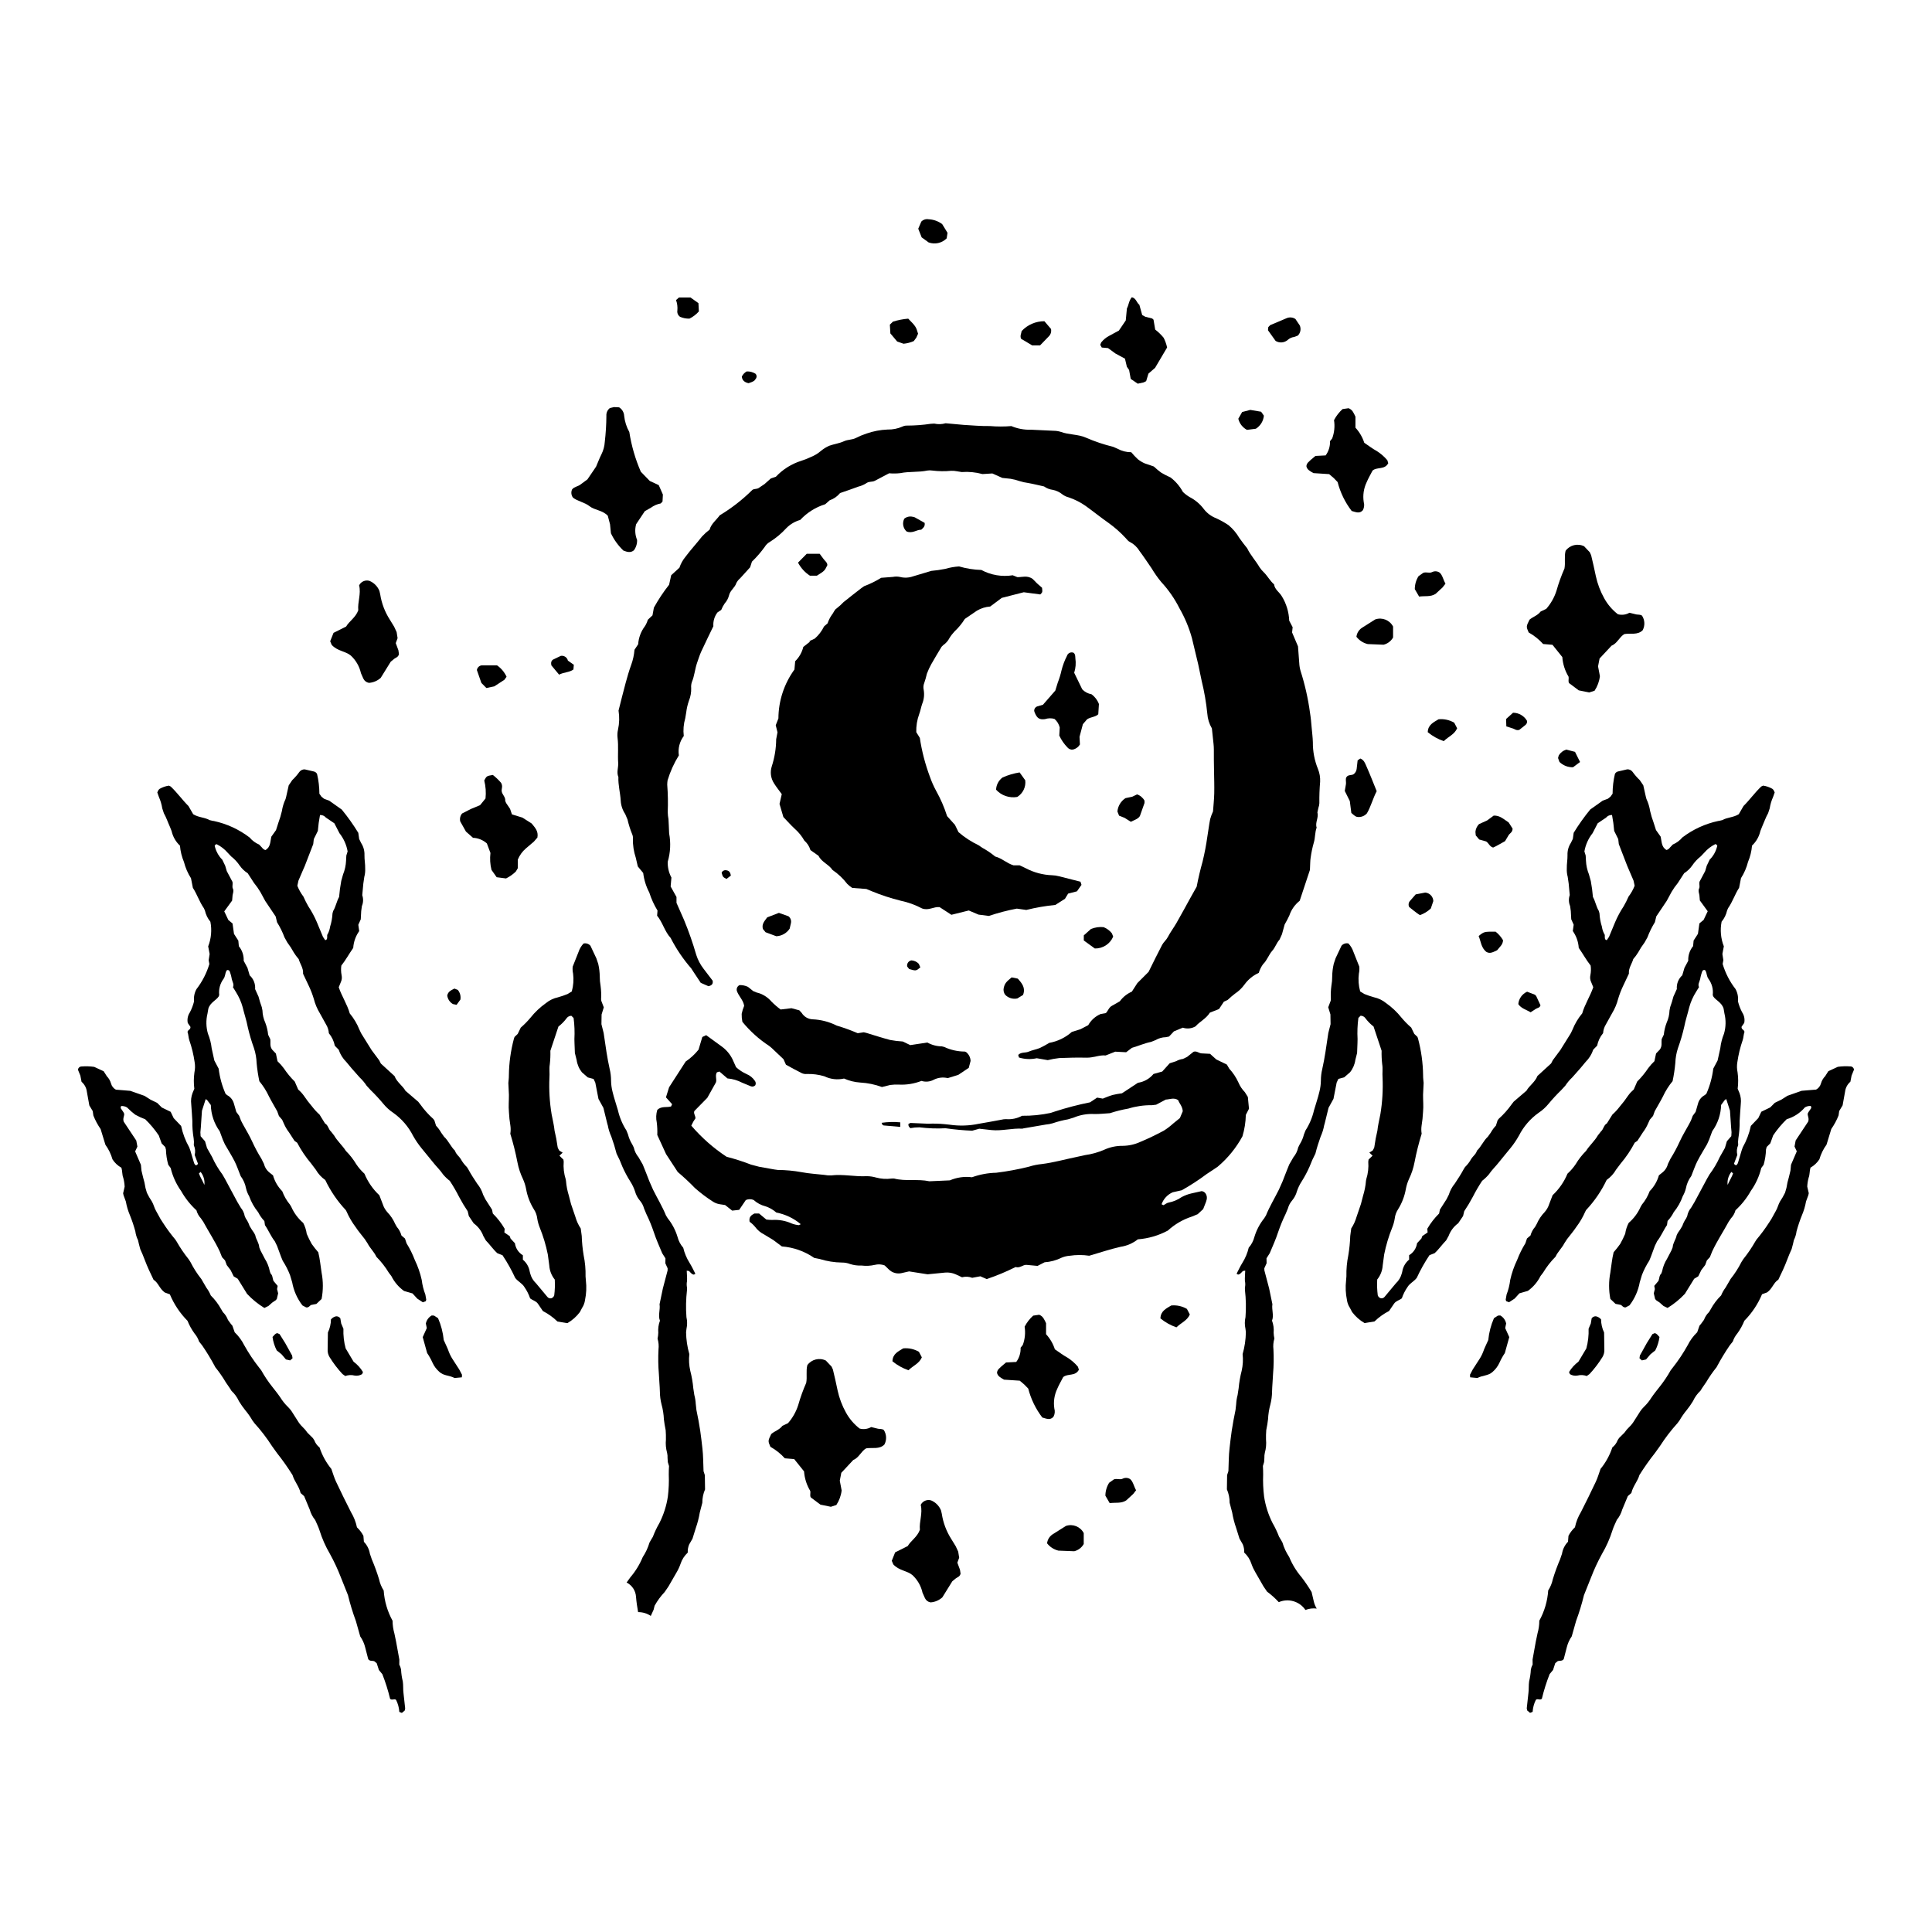
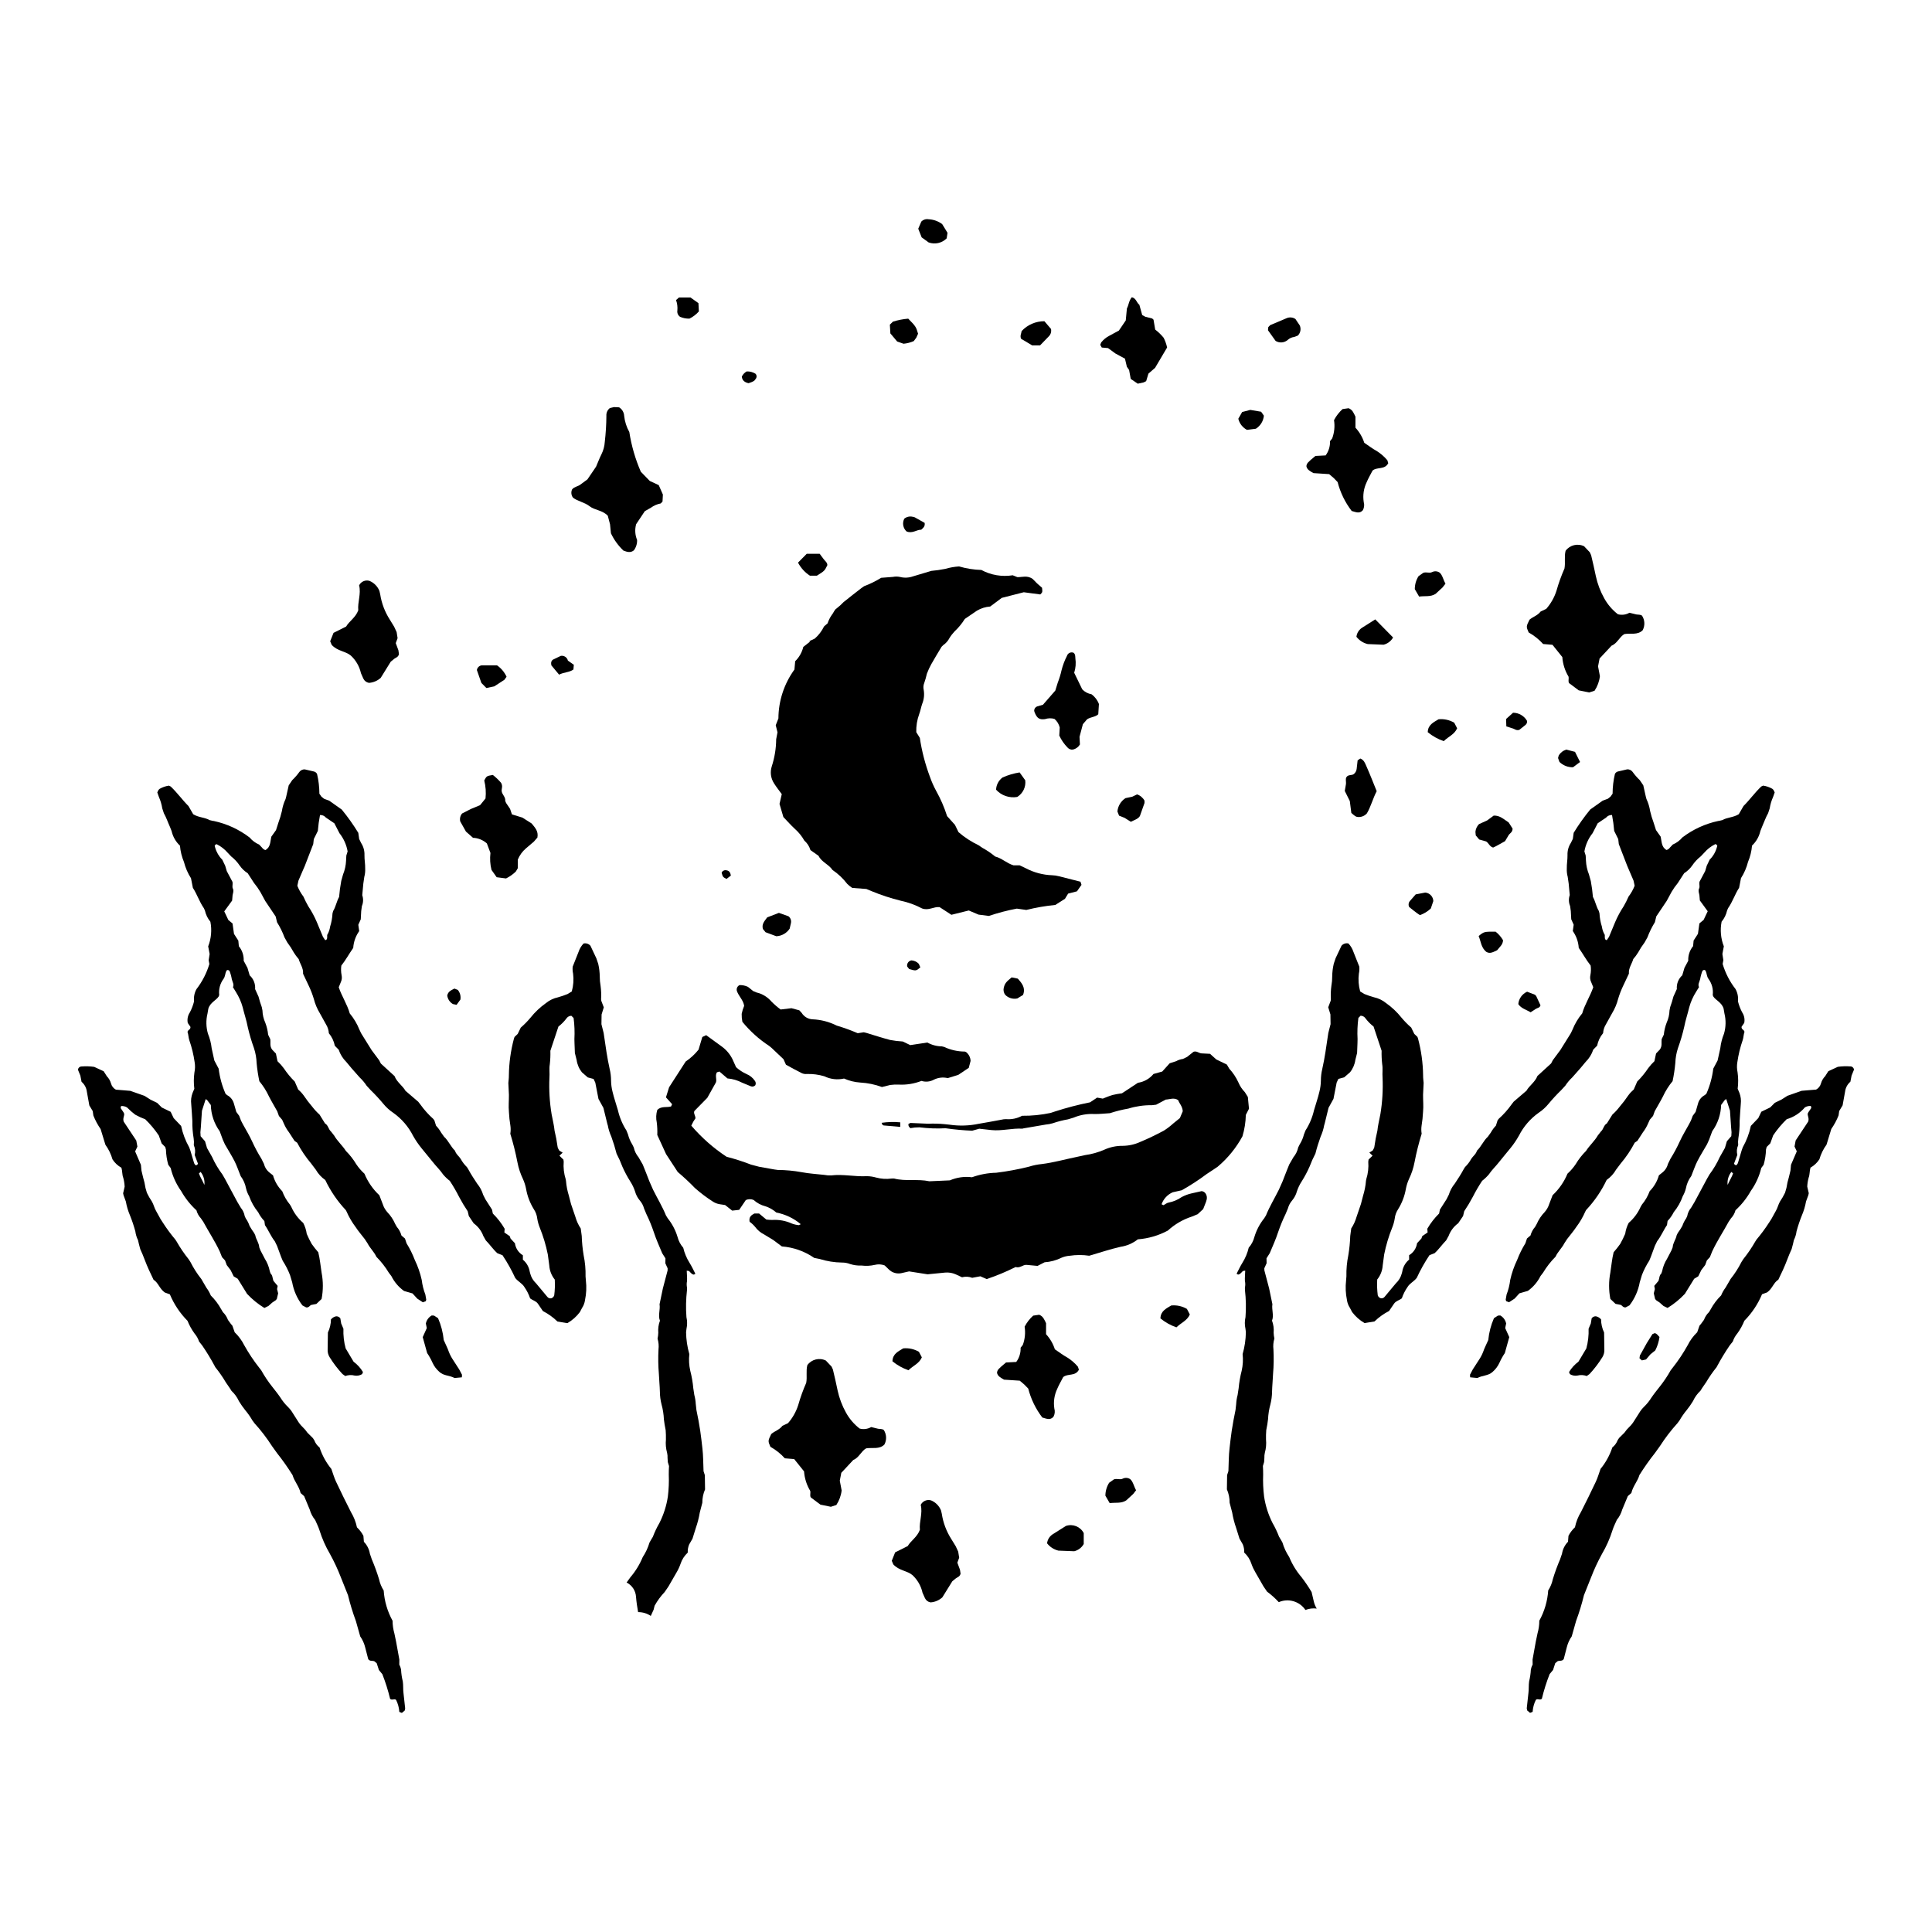
<svg xmlns="http://www.w3.org/2000/svg" fill="#000000" width="800px" height="800px" version="1.1" viewBox="144 144 512 512">
  <g>
    <path d="m634.34 426.61c-1.102-0.082-2.207-0.047-3.301 0.109l-2.508 1.16-0.844 1.32c-0.523 0.535-0.906 1.191-1.109 1.914-0.184 0.703-0.652 1.297-1.293 1.641l-3.828 0.316-3.773 1.328-1.586 1.008-1.75 0.848-1.227 1.227-2.352 1.141-0.805 1.684-1.969 2.062v0.004c-0.422 1.988-1.145 3.902-2.144 5.672l-0.301 0.844-0.895 3.016c-0.109 0.352-0.191 0.734-0.648 0.93l-0.496-0.398 0.895-2.371v-0.004c-0.219-0.863-0.137-1.773 0.23-2.586-0.062-0.594-0.047-1.195 0.039-1.785 0.258-1.543 0.375-3.102 0.348-4.664 0.121-1.484 0.156-2.984 0.301-4.469 0.121-0.973 0.004-1.961-0.34-2.875l-0.488-1.164h0.004c0.184-1.441 0.176-2.898-0.027-4.336-0.188-0.879-0.211-1.785-0.062-2.672 0.281-2 0.758-3.965 1.422-5.871 0.242-0.719 0.215-1.477 0.473-2.18l-0.074-0.219c-0.191-0.371-0.777-0.488-0.699-1.137l0.707-1.027c0.195-0.977-0.008-1.988-0.562-2.812-0.488-0.926-0.859-1.906-1.109-2.922 0.129-1.121-0.094-2.254-0.645-3.242-1.535-1.984-2.691-4.234-3.406-6.641l0.188-0.996-0.254-1.656 0.383-2.023-0.004 0.004c-0.812-2.078-1.016-4.34-0.59-6.527 0.715-0.859 1.215-1.875 1.453-2.965l0.262-0.609c1.211-1.727 1.84-3.758 2.922-5.406l0.5-2.555c0.848-1.324 1.477-2.781 1.863-4.309 0.582-1.375 0.941-2.836 1.062-4.324 1.109-1.039 1.879-2.383 2.211-3.863l0.414-1.043c0.555-1.223 0.973-2.508 1.641-3.688l0.418-1.27v0.004c0.164-1.039 0.461-2.051 0.891-3.008l0.434-1.223-0.316-0.664-0.32-0.301v-0.004c-0.754-0.426-1.578-0.711-2.434-0.836l-0.496 0.242c-1.742 1.648-3.125 3.617-4.691 5.156l-1.262 2.18c-1.434 0.895-3.043 0.805-4.359 1.562l-0.867 0.207-0.223 0.027h-0.004c-3.449 0.734-6.695 2.227-9.504 4.371-0.676 0.812-1.539 1.449-2.516 1.859l-0.766 0.805v0.004c-0.219 0.312-0.535 0.543-0.902 0.652-1.391-0.77-1.254-2.246-1.559-3.535l-1.238-1.754-0.645-2.016c-0.367-0.98-0.672-1.984-0.906-3.004-0.172-1.113-0.5-2.195-0.98-3.215l-0.172-0.648-0.664-2.973-0.938-1.383c-0.703-0.664-1.34-1.398-1.902-2.184-0.328-0.438-0.848-0.688-1.395-0.672l-2.371 0.551v-0.004c-0.391 0.07-0.723 0.312-0.906 0.66-0.41 1.723-0.617 3.484-0.621 5.25l-0.551 0.781-0.699 0.559-1.375 0.512-3.309 2.348h0.004c-1.602 1.953-3.066 4.012-4.383 6.168l-0.227 1.625-0.527 1.066c-0.617 0.953-0.926 2.078-0.883 3.211 0.031 1.199-0.219 2.367-0.184 3.562-0.035 0.742 0.043 1.488 0.238 2.207l0.258 1.777 0.285 3.07h-0.004c-0.324 0.945-0.289 1.98 0.102 2.906l0.18 1.324 0.117 2.164 0.648 1.453-0.234 1.668h-0.004c0.93 1.312 1.477 2.856 1.578 4.461 1.129 1.613 2.016 3.254 3.152 4.688v-0.004c0.121 0.836 0.102 1.68-0.059 2.508-0.156 0.664-0.07 1.363 0.238 1.973l0.516 1.266c-0.832 2.43-2.269 4.582-2.922 6.926h-0.004c-1.078 1.297-1.945 2.754-2.574 4.32-0.254 0.625-0.574 1.219-0.961 1.773l-2.254 3.617-2.012 2.707-0.441 0.855-3.629 3.324c-0.605 1.602-2.168 2.57-2.902 3.902l-3.387 2.902-0.547 0.707h0.004c-0.996 1.406-2.148 2.695-3.43 3.848l-0.297 0.402-0.438 1.391v0.004c-0.531 0.555-0.988 1.18-1.363 1.852l-0.777 1.086c-1.176 1.074-1.746 2.613-2.891 3.703-0.238 0.918-1.062 1.434-1.52 2.199h-0.004c-0.434 0.789-0.984 1.512-1.633 2.137l-0.355 0.57c-0.707 1.324-1.527 2.57-2.356 3.816-0.719 0.867-1.258 1.871-1.586 2.949l-0.605 1.199-1.758 2.746-0.203 1.02 0.004 0.004c-1.219 1.199-2.273 2.559-3.137 4.039l0.082 0.988-1.418 0.973-0.227 0.633-1.156 1.246h0.004c-0.184 1.324-0.961 2.496-2.109 3.18l0.008 1.168h-0.004c-0.973 0.801-1.621 1.93-1.816 3.172l-0.109 0.434-0.004 0.004c-0.258 1.023-0.805 1.953-1.578 2.672l-0.715 0.852-2.293 2.754c-0.254 0.301-0.652 0.43-1.035 0.336-0.359-0.121-0.641-0.402-0.758-0.766-0.18-1.387-0.23-2.789-0.145-4.188 0.863-1.07 1.375-2.383 1.457-3.754l0.387-2.898c0.488-2.426 1.199-4.801 2.125-7.094 0.309-0.762 0.531-1.551 0.664-2.363 0.094-0.898 0.406-1.762 0.906-2.519 1.031-1.652 1.727-3.492 2.059-5.41 0.172-0.887 0.441-1.746 0.809-2.566 0.688-1.418 1.188-2.918 1.48-4.469 0.492-2.555 1.125-5.078 1.891-7.566-0.113-0.68-0.125-1.371-0.031-2.055 0.207-1.25 0.34-2.516 0.402-3.781 0.148-1.48-0.012-2.992 0-4.488l0.152-3.141c-0.039-0.504-0.152-1.246-0.141-1.988v-0.004c-0.043-3.297-0.496-6.574-1.348-9.762l-0.156-0.438-0.84-0.801-0.805-1.668c-0.934-0.809-1.797-1.691-2.59-2.641-1.164-1.465-2.535-2.754-4.062-3.836-0.934-0.766-2.035-1.297-3.215-1.551-0.863-0.238-1.711-0.527-2.539-0.863l-1.117-0.684h-0.004c-0.43-1.539-0.547-3.148-0.344-4.731 0.133-0.609 0.168-1.23 0.109-1.848l-1.555-3.914c-0.273-0.824-0.723-1.582-1.316-2.215-0.68-0.168-1.398 0.066-1.848 0.602l-1.559 3.309-0.496 1.484 0.004 0.004c-0.258 1.094-0.391 2.211-0.406 3.332 0.004 0.824-0.066 1.648-0.215 2.461-0.16 1.188-0.207 2.391-0.137 3.59l-0.051 0.402-0.652 1.719 0.582 1.898 0.039 2.578-0.598 2.336-0.766 5.109c-0.242 1.477-0.496 2.957-0.832 4.414-0.246 1.02-0.371 2.062-0.371 3.109-0.012 0.973-0.141 1.941-0.379 2.883-0.383 1.684-0.973 3.301-1.438 4.953-0.438 1.906-1.199 3.719-2.254 5.363l-0.41 1.035c-0.234 0.945-0.617 1.848-1.141 2.672l-0.391 0.797v0.004c-0.203 0.953-0.641 1.844-1.266 2.594l-1.117 1.941c-0.617 1.445-1.145 2.93-1.73 4.387l-1.004 2.262c-1.125 2.281-2.465 4.449-3.414 6.816l-0.469 0.762c-1.176 1.465-2.059 3.141-2.602 4.938-0.27 1.062-0.785 2.047-1.512 2.867-0.332 1.426-0.902 2.781-1.68 4.019-0.555 0.883-0.992 1.844-1.477 2.769l0.016 0.211 0.383 0.125c0.559-0.113 0.832-0.594 1.215-0.945l0.617-0.102c-0.035 0.977-0.125 1.863-0.082 2.742v-0.004c0.129 0.582 0.129 1.188 0 1.77l0.012 0.66c0.277 2.371 0.324 4.766 0.145 7.144-0.234 1.023-0.238 2.086-0.008 3.109l0.109 0.883h-0.004c-0.027 1.969-0.316 3.926-0.859 5.816 0.16 1.469 0.078 2.953-0.246 4.394-0.395 1.523-0.664 3.078-0.809 4.648l-0.27 1.77h0.004c-0.215 0.793-0.344 1.609-0.387 2.434l-0.172 1.559c-0.387 1.828-0.723 3.664-1.008 5.508-0.238 1.547-0.391 3.109-0.578 4.66-0.234 1.926-0.203 3.883-0.301 6.039l-0.344 1.055-0.055 3.773c0.484 1.117 0.727 2.324 0.719 3.539l0.223 0.855 0.453 1.734c0.234 1.402 0.59 2.785 1.062 4.129l0.875 2.805 0.887 1.539h-0.004c0.281 0.68 0.406 1.414 0.367 2.144 0.895 0.828 1.562 1.871 1.93 3.035 0.273 0.777 0.625 1.523 1.047 2.231l2.129 3.699 0.953 1.398c1.121 0.828 2.164 1.762 3.106 2.789 2.547-1.102 5.519-0.227 7.066 2.074 0.949-0.379 1.98-0.508 2.992-0.371-0.344-0.562-0.602-1.172-0.758-1.812l-0.598-2.562v-0.004c-0.812-1.363-1.703-2.68-2.668-3.941-1.363-1.594-2.469-3.398-3.269-5.34-0.789-1.188-1.395-2.488-1.797-3.859l-0.438-0.773-0.457-0.762c-0.477-1.254-1.051-2.469-1.727-3.633-1.113-2.203-1.871-4.57-2.238-7.012-0.238-1.93-0.32-3.875-0.246-5.816 0.027-0.746-0.039-1.492-0.066-2.273l0.316-1.035 0.074-1.121v-0.004c-0.02-0.445 0.02-0.895 0.121-1.332 0.324-1.156 0.43-2.363 0.312-3.559-0.016-0.816 0-1.637 0.066-2.453l0.285-1.539 0.184-1.332h0.004c0.059-1.348 0.27-2.68 0.629-3.977 0.273-1.086 0.422-2.199 0.434-3.316 0.035-1.574 0.207-3.141 0.266-4.707 0.184-2.164 0.219-4.336 0.105-6.504-0.117-0.973-0.035-1.957 0.246-2.894-0.113-0.508-0.176-1.023-0.195-1.539 0.098-1.09-0.051-2.188-0.43-3.211 0.551-1.383-0.125-2.871 0.102-4.359l-0.867-4.176-1.258-4.777-0.016-0.57 0.605-1.328-0.027-1.301 0.855-1.355c0.785-1.863 1.621-3.711 2.242-5.629 0.555-1.633 1.211-3.227 1.965-4.773l0.605-1.449c0.215-0.797 0.609-1.539 1.152-2.164 0.578-0.691 1-1.504 1.238-2.375 0.305-0.922 0.723-1.805 1.254-2.617 0.801-1.266 1.504-2.586 2.106-3.953 0.441-1.176 0.957-2.328 1.543-3.441 0.387-1.535 0.855-3.047 1.398-4.535 0.43-0.949 0.742-1.949 0.926-2.977l0.129-0.43 1.027-4.195 1.309-2.371 0.844-4.32 0.453-0.965 1.539-0.414 1.547-1.344h0.004c0.758-0.945 1.246-2.078 1.41-3.277l0.461-1.828 0.102-2.582 0.023-1.117c-0.102-1.871-0.027-3.746 0.219-5.602l0.594-0.586c0.57 0.012 1.09 0.32 1.375 0.816 0.594 0.766 1.285 1.457 2.051 2.051l2.133 6.414c-0.031 1.188 0.02 2.375 0.152 3.555 0.211 1.211 0 2.387 0.102 3.578v0.004c0.141 3.219-0.047 6.445-0.57 9.629l-0.09 0.441c-0.246 1.324-0.586 2.644-0.711 3.981-0.336 1.375-0.598 2.769-0.785 4.172 0 0.402-0.34 0.805-0.465 1.09l-0.883 0.547 0.855 0.82-1.062 1.027-0.074 0.555-0.008-0.004c0.129 1.574-0.051 3.152-0.527 4.656l-0.078 0.441c-0.109 1.344-0.371 2.672-0.773 3.957l-0.559 2.16-1.16 3.406c-0.309 1.09-0.785 2.129-1.41 3.074l-0.266 1.98c-0.055 1.723-0.227 3.438-0.512 5.137-0.379 1.84-0.547 3.715-0.504 5.59l-0.09 1.113c-0.195 1.715-0.117 3.449 0.23 5.141 0.098 0.746 0.367 1.461 0.785 2.09l0.582 1.109c0.895 1.188 2.019 2.188 3.309 2.93l2.629-0.434c1.141-1.109 2.441-2.043 3.859-2.769l1.344-1.977c0.496-0.707 1.387-0.859 2.039-1.387 0.359-1.066 0.871-2.074 1.512-2.996 0.598-1.004 1.715-1.457 2.445-2.426 0.965-2.086 2.09-4.098 3.367-6.008l1.359-0.527c1.086-0.973 1.969-2.285 3.062-3.402l0.652-1.172c0.496-1.344 1.379-2.512 2.539-3.356l1.297-1.926 0.301-1.277h0.004c0.82-1.223 1.578-2.488 2.266-3.789 0.746-1.469 1.574-2.891 2.484-4.262 0.648-0.504 1.246-1.07 1.777-1.699 0.797-1.199 1.852-2.16 2.719-3.285 0.957-1.242 2.008-2.41 2.977-3.644 0.852-1.039 1.605-2.152 2.266-3.324 1.223-2.414 3.012-4.496 5.219-6.062 1-0.664 1.895-1.477 2.652-2.406 1.051-1.266 2.168-2.473 3.348-3.617l1.059-1.148c0.535-0.812 1.16-1.562 1.871-2.227l2.086-2.356 1.438-1.727c0.926-0.914 1.621-2.031 2.027-3.266l1.027-1.043c0.242-1.223 0.785-2.367 1.582-3.324 0.051-0.809 0.297-1.594 0.723-2.285l1.629-2.941c0.742-1.215 1.301-2.535 1.648-3.914 0.344-1.145 0.777-2.262 1.289-3.344l1.547-3.273c-0.129-1.484 0.828-2.664 1.156-3.879 0.48-0.543 0.914-1.129 1.293-1.75 0.5-0.922 1.07-1.801 1.703-2.637l0.762-1.363c0.523-1.402 1.184-2.75 1.977-4.019l0.363-1.523 2.762-4.113 1.277-2.359h-0.004c0.492-0.836 1.051-1.629 1.668-2.375l1.695-2.621v0.004c0.832-0.527 1.551-1.207 2.117-2.012 0.625-0.938 1.398-1.766 2.285-2.457l0.938-0.98c0.781-0.906 1.734-1.656 2.805-2.195 0.227-0.129 0.367-0.043 0.633 0.383l-0.121 0.426c-0.34 1.23-0.996 2.352-1.902 3.25l-0.773 1.613-0.414 1.41-1.52 2.859c-0.117 0.734 0.164 1.254-0.094 1.77-0.297 0.59-0.016 1.168 0.078 1.754l0.121 1.41 2.086 2.863-0.586 1.223-0.496 1.055-1.121 0.938-0.387 2.762-1.148 1.781-0.141 1.492v-0.004c-0.891 1.086-1.348 2.461-1.281 3.863l-1 1.867-0.586 1.992c-1.02 0.922-1.551 2.269-1.438 3.644l-0.906 1.992c-0.234 0.941-0.523 1.871-0.859 2.785l-0.176 0.875c-0.035 1.129-0.293 2.238-0.758 3.266-0.391 1.02-0.645 2.09-0.754 3.176l-0.57 1.18c-0.121 0.93 0.203 1.789-0.477 2.75l-1.008 1.051-0.434 2.043c-0.605 0.57-1.16 1.191-1.656 1.863-0.848 1.27-1.82 2.453-2.906 3.527l-0.918 2.117v-0.004c-0.535 0.457-1.016 0.973-1.43 1.539-0.707 1.051-1.477 2.062-2.305 3.023-0.574 0.754-1.219 1.453-1.926 2.086l-1.453 2.332c-0.855 0.465-0.879 1.539-1.578 2.137l-0.824 1.051c-0.863 1.512-2.203 2.644-3.125 4.102h0.004c-1.062 1.055-1.988 2.238-2.754 3.527-0.617 0.918-1.348 1.762-2.168 2.504-0.891 2.164-2.238 4.109-3.945 5.711l-0.891 2.316c-0.246 0.789-0.656 1.52-1.203 2.141-0.891 0.918-1.602 1.988-2.109 3.16l-0.441 0.781c-0.574 0.656-0.992 1.434-1.219 2.277l-0.93 0.797-0.41 1.25c-0.871 1.402-1.605 2.883-2.191 4.426-0.812 1.688-1.43 3.461-1.836 5.285-0.16 1.336-0.484 2.648-0.969 3.902l-0.227 1.32 0.109 0.418 0.773 0.297 1.488-0.977 1.258-1.387 2.246-0.652v0.004c1.422-1.023 2.57-2.375 3.352-3.941l0.676-0.887c0.926-1.539 2.035-2.961 3.305-4.234 0.586-1.309 1.691-2.285 2.336-3.562l0.738-1.129c0.805-1.074 1.715-2.086 2.441-3.215v0.004c0.945-1.25 1.738-2.609 2.363-4.051l0.223-0.418h0.004c2.215-2.359 4.051-5.051 5.441-7.973 1.02-0.711 1.871-1.641 2.492-2.723l1.215-1.613v0.004c1.445-1.711 2.699-3.57 3.738-5.551l0.703-0.48 1.465-2.266c0.547-0.711 1.004-1.492 1.355-2.316l0.465-1.016 0.859-1.008 0.449-1.246c0.715-1.309 1.508-2.59 2.184-3.922h-0.004c0.672-1.449 1.527-2.809 2.551-4.039 0.336-1.59 0.578-3.199 0.723-4.816 0.047-1.348 0.281-2.684 0.707-3.965 0.664-1.832 1.215-3.703 1.648-5.602 0.336-1.773 0.926-3.465 1.336-5.207 0.398-1.445 1.008-2.82 1.812-4.086l0.77-1.25c-0.363-0.711 0.129-1.379 0.301-2.094h0.004c0.129-0.77 0.336-1.527 0.625-2.254 0.414-0.324 0.707-0.219 0.844 0.074 0.312 0.672 0.27 1.477 0.742 2.094v0.004c0.902 1.219 1.309 2.734 1.129 4.242l0.109 0.367c0.672 1.086 2.246 1.574 2.769 3.266l0.223 1.309v-0.004c0.43 1.754 0.391 3.594-0.113 5.328-0.508 1.246-0.84 2.555-0.992 3.894l-0.707 3.219-1.148 2.16c-0.281 2.301-0.898 4.547-1.832 6.664l-0.441 0.363c-0.871 0.465-1.516 1.27-1.77 2.227l-0.633 2.203-0.766 1.043-0.477 1.254-0.516 0.996c-0.82 1.512-1.742 2.977-2.445 4.543v-0.004c-0.711 1.57-1.527 3.09-2.441 4.551l-0.688 1.398v-0.004c-0.238 0.953-0.797 1.797-1.586 2.383l-0.812 0.652v-0.004c-0.449 1.586-1.289 3.035-2.449 4.207-0.477 1.297-1.176 2.504-2.059 3.566l-0.336 0.578c-0.723 1.637-1.805 3.09-3.16 4.258-0.477 0.902-0.789 1.883-0.934 2.898-0.391 0.914-0.832 1.809-1.32 2.68-0.539 0.766-1.121 1.5-1.742 2.207-0.457 1.84-0.59 3.629-0.871 5.387-0.445 2.305-0.445 4.676 0 6.984l1.375 1.309 1.379 0.27c0.41 0.18 0.586 0.727 1.309 0.66l1.008-0.535h0.004c1.383-1.797 2.316-3.898 2.719-6.129l0.578-1.93c0.516-1.328 1.168-2.602 1.945-3.793l0.414-1.012 1.078-2.922 0.59-1.211c1.074-1.359 1.699-2.977 2.613-4.273l0.152-1.086-0.004-0.004c0.664-0.691 1.215-1.477 1.641-2.336 1.043-1.27 1.852-2.711 2.398-4.258 0.375-0.648 0.656-1.348 0.828-2.078 0.215-1.172 0.703-2.281 1.418-3.238 0.652-1.613 1.047-2.832 1.625-3.957 0.781-1.527 1.715-2.977 2.562-4.473l0.551-1.23 0.82-2.223-0.004 0.004c1.469-2.031 2.289-4.457 2.356-6.961l0.973-1.309 0.383-0.262 0.992 3.09c0.184 2.125 0.219 3.922 0.414 5.707l-0.059 1.039-1.176 1.355-0.512 1.758-1.348 2.387h-0.004c-0.738 1.641-1.656 3.195-2.734 4.637l-0.676 1.168-3.289 6.137-0.918 1.535c-0.531 0.633-0.891 1.398-1.031 2.215l-0.281 0.605c-0.43 0.609-0.77 1.281-1.008 1.992-0.363 0.652-0.77 1.281-1.215 1.883l-0.293 0.605c-0.207 1.109-0.992 2.023-1.055 3.184l-0.332 0.828-1.145 2.188h0.004c-0.645 1.012-1.094 2.137-1.32 3.316l-0.219 0.617c-0.562 0.504-0.484 1.238-0.746 1.941l-1.121 1.328 0.152 0.855-0.281 1.125 0.348 1.48 0.266 0.332 0.945 0.637 1.008 0.895 1.086 0.527 0.004-0.004c1.691-1.035 3.234-2.293 4.586-3.738l2.469-3.996 1.074-0.637 0.805-1.648 1.039-1.363 0.441-1.215 0.805-0.871 0.605-1.512c1.262-2.719 2.934-5.219 4.356-7.852l0.633-0.926h0.004c0.566-0.602 0.973-1.332 1.184-2.125 1.613-1.48 2.981-3.203 4.051-5.109 1.305-1.836 2.25-3.902 2.777-6.09l0.637-0.863-0.004-0.004c0.371-1.316 0.582-2.672 0.625-4.035l0.176-0.668 0.961-0.965 0.766-2.117v0.004c1.043-1.551 2.242-2.984 3.582-4.285 1.879-0.551 3.555-1.641 4.82-3.133 0.477-0.285 1.027-0.414 1.578-0.379l0.121 0.531-0.754 1.102-0.203 0.414c-0.035 0.656 0.449 1.277 0.117 2.117l-3.305 4.981-0.301 1.605 0.598 1.277-1.531 3.559-0.145 1.543-0.418 1.742c-0.289 0.93-0.504 1.879-0.645 2.84l-0.371 1.285c-0.391 0.809-0.84 1.59-1.344 2.332-0.445 0.77-0.625 1.691-1.078 2.453l-1.191 2.16-0.605 0.941v-0.004c-1.008 1.574-2.121 3.082-3.328 4.512l-0.363 0.562c-0.926 1.629-1.98 3.176-3.152 4.637l-0.484 0.754c-0.805 1.598-1.773 3.109-2.887 4.508l-0.785 1.352-0.559 0.953c-0.477 0.633-0.867 1.32-1.164 2.055-1.094 1.074-2.023 2.305-2.754 3.652l-0.453 0.766h-0.004c-0.594 0.57-1.051 1.27-1.332 2.047l-0.789 1.078-0.402 0.477-0.605 1.738v0.004c-1.031 0.988-1.887 2.148-2.523 3.43-1.164 2.094-2.492 4.09-3.977 5.969l-0.547 0.707h0.004c-0.836 1.5-1.793 2.926-2.859 4.269-0.73 0.941-1.488 1.855-2.164 2.848h-0.004c-0.586 0.957-1.293 1.836-2.106 2.613-0.477 0.477-0.891 1.016-1.23 1.598l-1.324 2.082c-0.348 0.574-0.77 1.102-1.254 1.566-0.488 0.457-0.922 0.965-1.293 1.52l-1.43 1.422-0.367 0.559c-0.289 0.766-0.777 1.438-1.418 1.941-0.684 2.07-1.742 3.996-3.125 5.684-0.418 1.148-0.738 2.316-1.246 3.394-1.273 2.707-2.602 5.391-3.957 8.062v-0.004c-0.75 1.242-1.281 2.602-1.578 4.019-0.695 0.652-1.273 1.414-1.715 2.258l-0.129 1.578h0.004c-0.844 0.867-1.398 1.973-1.59 3.164l-0.504 1.48c-0.738 1.719-1.383 3.481-1.926 5.273-0.227 1.066-0.641 2.078-1.23 2.992-0.188 2.816-0.992 5.551-2.356 8.02 0 1.121-0.156 2.234-0.465 3.312l-0.461 2.199-0.859 4.766 0.016 1.34v-0.004c-0.23 0.422-0.391 0.879-0.473 1.352-0.051 1.047-0.207 2.082-0.457 3.098-0.16 1.047-0.047 2.09-0.188 3.125l-0.441 4.027 0.109 0.562 0.766 0.641 0.68-0.266h0.004c0.066-1.109 0.359-2.191 0.859-3.184 0.469-0.43 1.047 0.207 1.586-0.285 0.531-2.223 1.219-4.406 2.055-6.531l0.914-1.109 0.578-1.789 0.641-0.531c0.578-0.215 1.184 0.066 1.613-0.57l0.816-3.148v0.004c0.254-1.027 0.695-2 1.301-2.863l1.148-4.066v-0.004c0.832-2.238 1.531-4.527 2.094-6.852l0.168-0.418 1.75-4.383v0.004c0.809-2.098 1.758-4.133 2.84-6.102 1.176-2 2.121-4.125 2.812-6.34 0.289-0.926 0.746-1.793 1.129-2.688l-0.004-0.004c0.672-0.809 1.16-1.746 1.445-2.758l1.484-3.562 0.938-0.82c0.395-1.785 1.66-3.094 2.137-4.762v-0.004c1.27-2.027 2.648-3.981 4.133-5.856l1.309-1.824v0.004c1.375-2.144 2.926-4.168 4.637-6.055l0.535-0.719c0.559-0.973 1.199-1.898 1.918-2.762 0.609-0.758 1.168-1.559 1.672-2.391 0.469-1.023 1.133-1.945 1.953-2.711l0.473-0.754 1.016-1.477 0.004 0.004c0.836-1.422 1.777-2.777 2.812-4.059l0.102-0.203v0.004c1.02-1.914 2.148-3.769 3.371-5.559l0.816-1.027c0.258-0.785 0.664-1.512 1.199-2.141 0.758-1.039 1.383-2.172 1.863-3.363 1.996-2.016 3.586-4.398 4.676-7.016l1.34-0.488c1.398-0.98 1.742-2.637 2.981-3.371l1.203-2.547c0.863-1.824 1.461-3.758 2.328-5.582l0.344-1.297 0.25-1.082c0.363-0.73 0.602-1.516 0.703-2.324 0.391-1.445 0.871-2.867 1.434-4.258 0.496-1.168 0.859-2.391 1.078-3.641l0.613-1.676 0.113-0.516-0.402-1.75c0.035-0.801 0.156-1.59 0.371-2.359 0.328-0.859 0.211-1.77 0.484-2.656h-0.004c0.961-0.535 1.773-1.297 2.367-2.219 0.398-1.391 1.039-2.703 1.891-3.875l1.266-4.16c0.777-1.117 1.426-2.32 1.926-3.586l0.164-1.164 0.906-1.512 0.652-3.629c0.125-1.023 0.629-1.961 1.41-2.629l0.316-1.633 0.637-1.559v-0.004c-0.059-0.508-0.496-0.883-1.004-0.871zm-58.754-45.004h-0.004c-0.387 0.891-0.824 1.758-1.309 2.594-0.867 1.309-1.613 2.695-2.231 4.141l-1.633 3.93-0.605 0.906c-0.527-0.254-0.527-0.254-0.516-1.406-0.402-0.672-0.664-1.422-0.77-2.203-0.363-1.133-0.578-2.312-0.637-3.5l-0.172-0.645c-0.707-1.16-0.906-2.531-1.57-3.727v-0.004c-0.113-1.41-0.301-2.812-0.562-4.203l-0.48-1.723h0.004c-0.48-1.18-0.754-2.43-0.809-3.703l-0.074-1.34-0.34-1.094h0.004c0.309-1.77 1.059-3.434 2.176-4.836l1.344-2.609 1.109-0.754 1.117-0.75h-0.004c0.387-0.469 0.973-0.727 1.578-0.691 0.27 1.395 0.461 2.805 0.574 4.219l1.074 2.168 0.148 1.32 2.231 5.773 0.617 1.438 1.059 2.473 0.293 1.355h-0.004c-0.398 1.027-0.941 1.992-1.613 2.871zm26.25 76.41c-0.137-1.238 0.223-2.477 0.996-3.449l0.449 0.402c-0.316 0.961-0.863 1.723-1.445 3.047z" />
    <path d="m539.91 493.34 1.051-0.691 0.625-0.039c0.805 0.453 1.371 1.23 1.559 2.133l-0.254 1.215 1.082 2.394-1.176 4.223c-0.539 0.797-1.008 1.641-1.402 2.519-0.43 0.957-1.066 1.809-1.863 2.492-1.109 1.027-2.672 0.879-4.004 1.598l-1.926-0.184-0.035-0.688 0.727-1.391 1.582-2.445v0.004c0.465-0.68 0.852-1.41 1.156-2.176 0.355-1.074 0.895-2.051 1.375-3.18 0.195-1.996 0.703-3.949 1.504-5.785z" />
    <path d="m564.5 508.66c-0.789-0.289-1.648-0.332-2.465-0.125-0.691 0.125-1.402-0.008-2-0.375l-0.223-0.547v0.004c0.637-1.074 1.48-2.004 2.484-2.746l2.102-3.527-0.004 0.004c0.461-1.699 0.664-3.457 0.598-5.215l0.586-1.395 0.227-1.367c0.258-0.355 0.672-0.559 1.109-0.543 0.539 0.109 1.027 0.398 1.383 0.824 0.012 1.203 0.285 2.391 0.805 3.477l0.066 4.398c0.059 0.754-0.125 1.504-0.523 2.148-0.984 1.59-2.125 3.082-3.398 4.457z" />
    <path d="m580.22 504.27-1.109 0.25-0.633-0.57 0.109-0.719 1.836-3.305 1.484-2.367 0.605-0.262c0.684 0.145 0.871 0.668 1.266 1.016v-0.004c-0.16 1.246-0.539 2.457-1.117 3.57l-1.27 1.023z" />
    <path d="m330.79 534.93-0.344-1.055c-0.094-2.152-0.07-4.113-0.301-6.039-0.188-1.551-0.34-3.109-0.578-4.66-0.285-1.848-0.621-3.684-1.008-5.508l-0.172-1.562h-0.004c-0.043-0.824-0.172-1.641-0.383-2.438l-0.27-1.77c-0.141-1.566-0.41-3.121-0.805-4.644-0.328-1.441-0.41-2.93-0.246-4.398-0.543-1.891-0.832-3.844-0.863-5.812l0.109-0.883c0.227-1.023 0.223-2.086-0.012-3.109-0.18-2.383-0.129-4.773 0.145-7.148l0.016-0.656c-0.125-0.582-0.125-1.184 0-1.766 0.043-0.879-0.047-1.762-0.082-2.742l0.617 0.102c0.383 0.352 0.656 0.836 1.215 0.945l0.383-0.125 0.016-0.211c-0.484-0.93-0.922-1.887-1.477-2.769-0.777-1.234-1.348-2.59-1.68-4.012-0.727-0.824-1.242-1.809-1.512-2.871-0.543-1.797-1.426-3.473-2.602-4.938l-0.469-0.762c-0.953-2.367-2.293-4.535-3.414-6.816l-0.996-2.262c-0.586-1.461-1.113-2.941-1.73-4.387l-1.117-1.941c-0.629-0.75-1.062-1.641-1.27-2.594l-0.391-0.797c-0.52-0.828-0.906-1.73-1.141-2.676l-0.414-1.035c-1.055-1.645-1.816-3.457-2.254-5.363-0.465-1.656-1.051-3.273-1.438-4.953-0.238-0.941-0.367-1.91-0.379-2.883 0-1.047-0.125-2.09-0.371-3.109-0.332-1.461-0.59-2.938-0.832-4.414l-0.762-5.109-0.586-2.332 0.039-2.578 0.582-1.898-0.66-1.719-0.055-0.402v-0.004c0.07-1.195 0.023-2.398-0.137-3.59-0.145-0.809-0.219-1.633-0.215-2.457-0.016-1.121-0.148-2.242-0.402-3.336l-0.5-1.484-1.559-3.309h0.004c-0.449-0.539-1.168-0.773-1.848-0.605-0.594 0.637-1.043 1.391-1.316 2.219l-1.555 3.918c-0.059 0.613-0.023 1.234 0.109 1.84 0.203 1.582 0.086 3.191-0.348 4.727l-1.117 0.684h-0.004c-0.828 0.336-1.676 0.625-2.539 0.867-1.18 0.25-2.277 0.785-3.211 1.551-1.527 1.082-2.891 2.371-4.059 3.836-0.789 0.949-1.656 1.832-2.59 2.641l-0.805 1.668-0.84 0.801-0.156 0.438-0.004 0.004c-0.852 3.184-1.305 6.465-1.344 9.762 0.012 0.742-0.102 1.488-0.141 1.988l0.152 3.141c0.016 1.496-0.145 3.008 0 4.488h-0.004c0.062 1.27 0.195 2.531 0.406 3.781 0.09 0.684 0.078 1.375-0.035 2.055 0.77 2.488 1.398 5.012 1.891 7.57 0.297 1.547 0.793 3.051 1.48 4.465 0.367 0.82 0.637 1.684 0.809 2.566 0.332 1.918 1.035 3.758 2.066 5.414 0.5 0.754 0.812 1.621 0.906 2.519 0.133 0.809 0.355 1.602 0.664 2.363 0.926 2.293 1.637 4.668 2.125 7.094l0.387 2.898c0.082 1.371 0.594 2.684 1.457 3.754 0.082 1.398 0.035 2.797-0.145 4.188-0.117 0.359-0.398 0.645-0.758 0.766-0.383 0.094-0.781-0.035-1.035-0.336l-2.293-2.754-0.715-0.852c-0.773-0.719-1.324-1.648-1.578-2.672l-0.109-0.434-0.004-0.004c-0.195-1.242-0.844-2.371-1.816-3.172l0.004-1.168c-1.148-0.684-1.926-1.855-2.109-3.184l-1.156-1.246-0.223-0.637-1.418-0.973 0.074-0.988c-0.863-1.48-1.914-2.836-3.137-4.039l-0.203-1.02-1.758-2.746-0.605-1.199h0.004c-0.328-1.078-0.867-2.082-1.586-2.949-0.824-1.246-1.652-2.492-2.356-3.816l-0.352-0.566c-0.648-0.629-1.199-1.348-1.637-2.137-0.457-0.766-1.281-1.281-1.52-2.199-1.148-1.09-1.719-2.629-2.891-3.703l-0.777-1.086c-0.375-0.676-0.836-1.297-1.367-1.855l-0.434-1.391-0.297-0.402c-1.281-1.148-2.434-2.438-3.434-3.84l-0.547-0.707-3.387-2.902c-0.734-1.332-2.301-2.301-2.898-3.902l-3.629-3.324-0.441-0.863-2.016-2.707-2.254-3.621c-0.383-0.555-0.707-1.148-0.961-1.773-0.625-1.566-1.496-3.023-2.57-4.32-0.648-2.348-2.09-4.496-2.918-6.926l0.516-1.266h-0.004c0.309-0.609 0.391-1.309 0.238-1.973-0.16-0.828-0.18-1.672-0.062-2.508 1.141-1.43 2.023-3.074 3.152-4.688v0.004c0.105-1.605 0.652-3.148 1.582-4.461l-0.234-1.668 0.648-1.453 0.117-2.164 0.18-1.324h-0.004c0.391-0.926 0.426-1.961 0.102-2.906l0.285-3.07 0.258-1.777c0.195-0.719 0.273-1.465 0.234-2.207 0.035-1.195-0.215-2.359-0.188-3.562 0.043-1.137-0.266-2.258-0.883-3.211l-0.52-1.066-0.23-1.625c-1.316-2.156-2.781-4.215-4.383-6.168l-3.309-2.348-1.375-0.512-0.699-0.559-0.547-0.781c-0.004-1.766-0.211-3.527-0.621-5.25-0.184-0.348-0.52-0.59-0.906-0.66l-2.371-0.547c-0.547-0.016-1.066 0.234-1.398 0.672-0.562 0.785-1.199 1.52-1.902 2.184l-0.93 1.383-0.664 2.973-0.172 0.648v0.004c-0.48 1.02-0.809 2.102-0.98 3.215-0.234 1.02-0.539 2.023-0.906 3.004l-0.645 2.016-1.246 1.75c-0.301 1.289-0.168 2.766-1.566 3.539-0.367-0.109-0.684-0.34-0.898-0.656l-0.766-0.805c-0.973-0.414-1.836-1.051-2.512-1.863-2.805-2.148-6.047-3.644-9.5-4.383l-0.23-0.023-0.867-0.207c-1.316-0.758-2.926-0.668-4.359-1.562l-1.262-2.18c-1.562-1.539-2.949-3.508-4.691-5.156l-0.496-0.242c-0.855 0.129-1.68 0.414-2.43 0.84l-0.32 0.301-0.316 0.664 0.434 1.223c0.426 0.961 0.723 1.973 0.887 3.008l0.418 1.27c0.668 1.18 1.082 2.465 1.641 3.688l0.414 1.047c0.332 1.484 1.102 2.828 2.211 3.867 0.125 1.488 0.484 2.949 1.062 4.328 0.387 1.527 1.016 2.981 1.863 4.305l0.5 2.547c1.086 1.652 1.719 3.68 2.922 5.406l0.27 0.609c0.238 1.09 0.734 2.106 1.449 2.965 0.426 2.188 0.223 4.449-0.586 6.527l0.383 2.023-0.258 1.66 0.188 0.996v-0.004c-0.719 2.406-1.875 4.66-3.41 6.648-0.551 0.984-0.773 2.117-0.645 3.242-0.25 1.016-0.621 1.996-1.109 2.922-0.555 0.824-0.758 1.836-0.562 2.812l0.707 1.027c0.082 0.648-0.504 0.766-0.699 1.137l-0.074 0.219c0.262 0.707 0.23 1.461 0.473 2.18v-0.004c0.664 1.906 1.141 3.875 1.422 5.871 0.148 0.891 0.125 1.797-0.062 2.676-0.203 1.438-0.211 2.894-0.027 4.332l-0.488 1.164h0.004c-0.344 0.918-0.461 1.902-0.34 2.875 0.148 1.488 0.184 2.984 0.301 4.469-0.031 1.562 0.086 3.125 0.348 4.664 0.086 0.594 0.102 1.191 0.039 1.789 0.367 0.809 0.449 1.723 0.23 2.586l0.895 2.371-0.496 0.398c-0.457-0.199-0.539-0.582-0.648-0.934l-0.898-3.012-0.305-0.844c-1-1.77-1.723-3.684-2.141-5.672l-1.969-2.062-0.805-1.684-2.348-1.141-1.23-1.227-1.75-0.848-1.586-1.008-3.777-1.332-3.828-0.316c-0.641-0.344-1.109-0.941-1.289-1.645-0.207-0.719-0.586-1.379-1.109-1.914l-0.84-1.32-2.508-1.16h0.004c-1.094-0.156-2.199-0.191-3.301-0.109-0.512-0.016-0.945 0.363-1.008 0.867l0.637 1.559 0.316 1.633v0.004c0.785 0.668 1.285 1.605 1.41 2.629l0.652 3.629 0.906 1.512 0.164 1.164c0.5 1.266 1.145 2.473 1.922 3.59l1.27 4.16c0.848 1.176 1.484 2.488 1.879 3.879 0.598 0.922 1.41 1.684 2.367 2.219 0.273 0.883 0.152 1.797 0.484 2.656 0.211 0.77 0.336 1.559 0.367 2.359l-0.402 1.75 0.113 0.516 0.613 1.676c0.219 1.25 0.582 2.473 1.082 3.641 0.562 1.391 1.039 2.812 1.43 4.258 0.102 0.809 0.34 1.594 0.707 2.324l0.25 1.082 0.344 1.297c0.871 1.82 1.465 3.758 2.328 5.582l1.203 2.547c1.238 0.734 1.578 2.391 2.981 3.371l1.34 0.488h-0.004c1.094 2.617 2.684 5 4.68 7.016 0.477 1.191 1.102 2.324 1.859 3.363 0.539 0.625 0.949 1.352 1.207 2.137l0.82 1.031v-0.004c1.227 1.789 2.352 3.644 3.371 5.559l0.102 0.203v-0.004c1.035 1.281 1.977 2.641 2.812 4.059l1.016 1.477 0.473 0.754 0.004-0.004c0.824 0.766 1.488 1.688 1.953 2.711 0.504 0.836 1.062 1.633 1.672 2.394 0.723 0.859 1.367 1.785 1.93 2.758l0.535 0.719v-0.004c1.711 1.887 3.262 3.914 4.637 6.055l1.309 1.824c1.488 1.871 2.867 3.828 4.133 5.856 0.48 1.668 1.742 2.977 2.137 4.762l0.938 0.82 1.48 3.562c0.285 1.012 0.777 1.953 1.445 2.762 0.383 0.895 0.84 1.766 1.129 2.688 0.691 2.215 1.633 4.344 2.809 6.344 1.086 1.965 2.031 4.004 2.844 6.098l1.75 4.383 0.168 0.418h-0.004c0.562 2.32 1.262 4.609 2.094 6.852l1.148 4.066c0.605 0.867 1.047 1.836 1.301 2.863l0.816 3.148c0.422 0.633 1.031 0.352 1.613 0.57l0.641 0.531 0.578 1.789 0.914 1.109c0.836 2.125 1.523 4.309 2.055 6.531 0.539 0.492 1.117-0.145 1.586 0.285 0.496 0.992 0.789 2.074 0.855 3.18l0.68 0.266 0.758-0.637 0.113-0.562-0.441-4.019c-0.141-1.039-0.027-2.082-0.188-3.125-0.25-1.016-0.406-2.051-0.457-3.094-0.078-0.477-0.238-0.934-0.473-1.352l0.016-1.348-0.867-4.773-0.457-2.195c-0.309-1.074-0.465-2.191-0.469-3.309-1.363-2.469-2.168-5.207-2.356-8.02-0.586-0.914-1.004-1.93-1.23-2.992-0.543-1.793-1.188-3.555-1.922-5.277l-0.504-1.48c-0.195-1.191-0.75-2.297-1.59-3.16l-0.129-1.582c-0.441-0.844-1.02-1.605-1.711-2.254-0.297-1.422-0.832-2.781-1.578-4.023-1.355-2.668-2.684-5.348-3.957-8.062-0.508-1.074-0.832-2.238-1.246-3.387-1.383-1.684-2.441-3.609-3.125-5.68-0.637-0.508-1.125-1.18-1.41-1.945l-0.371-0.555-1.43-1.422c-0.371-0.555-0.809-1.062-1.293-1.52-0.488-0.465-0.906-0.992-1.254-1.566l-1.328-2.086c-0.34-0.582-0.75-1.117-1.227-1.594-0.812-0.777-1.52-1.656-2.109-2.613-0.676-0.992-1.434-1.91-2.16-2.852-1.07-1.344-2.027-2.777-2.859-4.277l-0.547-0.707c-1.484-1.879-2.812-3.875-3.977-5.969-0.637-1.277-1.492-2.438-2.527-3.426l-0.605-1.738-0.402-0.477-0.785-1.078c-0.281-0.777-0.738-1.48-1.332-2.051l-0.453-0.766-0.004 0.004c-0.73-1.348-1.66-2.578-2.754-3.656-0.297-0.73-0.691-1.422-1.168-2.051l-0.555-0.957-0.785-1.352v0.004c-1.113-1.402-2.082-2.914-2.887-4.512l-0.484-0.746c-1.172-1.461-2.227-3.012-3.152-4.637l-0.363-0.562c-1.203-1.43-2.316-2.938-3.324-4.512l-0.605-0.941-1.191-2.16c-0.453-0.766-0.633-1.688-1.082-2.453-0.504-0.742-0.953-1.523-1.34-2.332l-0.371-1.285c-0.141-0.961-0.355-1.91-0.645-2.84l-0.418-1.742-0.148-1.543-1.531-3.559 0.598-1.277-0.301-1.605-3.312-4.981c-0.328-0.836 0.156-1.457 0.113-2.117l-0.203-0.414-0.742-1.098 0.121-0.535c0.551-0.035 1.102 0.098 1.582 0.379 0.672 0.695 1.402 1.34 2.176 1.922 0.848 0.473 1.73 0.875 2.641 1.211 1.34 1.297 2.543 2.734 3.586 4.281l0.766 2.117 0.957 0.965 0.172 0.656 0.004 0.004c0.043 1.367 0.25 2.723 0.621 4.035l0.637 0.863v0.004c0.527 2.188 1.469 4.254 2.773 6.09 1.074 1.906 2.441 3.633 4.055 5.109 0.211 0.793 0.617 1.523 1.18 2.125l0.637 0.926c1.422 2.633 3.094 5.133 4.356 7.852l0.605 1.512 0.805 0.871 0.441 1.215 1.039 1.363 0.812 1.648 1.074 0.637 2.469 3.996c1.355 1.449 2.898 2.703 4.59 3.738l1.078-0.535 1.008-0.895 0.945-0.637 0.266-0.332 0.348-1.48-0.281-1.117 0.152-0.855-1.121-1.332c-0.262-0.707-0.184-1.434-0.746-1.941l-0.215-0.613c-0.23-1.176-0.676-2.301-1.32-3.312l-1.145-2.188-0.328-0.832c-0.062-1.164-0.848-2.074-1.055-3.184l-0.293-0.605c-0.445-0.602-0.852-1.23-1.219-1.883-0.234-0.707-0.574-1.379-1.008-1.992l-0.277-0.598c-0.141-0.816-0.496-1.582-1.027-2.215l-0.918-1.535-3.293-6.133-0.676-1.168c-1.078-1.438-1.996-2.992-2.734-4.633l-1.348-2.383-0.516-1.766-1.176-1.355-0.059-1.039c0.195-1.785 0.23-3.578 0.414-5.707l0.992-3.09 0.383 0.262 0.973 1.309c0.07 2.508 0.891 4.93 2.356 6.961l0.82 2.223 0.551 1.23c0.848 1.496 1.781 2.945 2.562 4.473 0.578 1.125 0.973 2.344 1.625 3.957h-0.004c0.719 0.957 1.203 2.062 1.422 3.238 0.168 0.73 0.449 1.43 0.828 2.078 0.543 1.547 1.355 2.988 2.394 4.258 0.426 0.859 0.977 1.645 1.641 2.336l0.152 1.086c0.914 1.297 1.539 2.918 2.613 4.273l0.59 1.211 1.078 2.922 0.414 1.012v0.004c0.773 1.191 1.426 2.465 1.941 3.789l0.578 1.93c0.402 2.234 1.336 4.336 2.719 6.129l1.008 0.535c0.723 0.066 0.895-0.48 1.309-0.66l1.379-0.27 1.379-1.309v0.004c0.445-2.309 0.445-4.68 0-6.988-0.285-1.762-0.418-3.551-0.875-5.387-0.617-0.707-1.199-1.441-1.738-2.207-0.492-0.867-0.934-1.766-1.324-2.68-0.141-1.016-0.457-1.996-0.93-2.898-1.359-1.168-2.438-2.621-3.164-4.258l-0.336-0.578c-0.883-1.062-1.578-2.269-2.059-3.566-1.156-1.172-2-2.617-2.445-4.207l-0.816-0.648c-0.789-0.586-1.348-1.43-1.582-2.383l-0.691-1.395c-0.914-1.461-1.727-2.981-2.441-4.551-0.707-1.562-1.621-3.031-2.445-4.543l-0.516-0.996-0.473-1.254-0.766-1.043-0.633-2.199c-0.258-0.957-0.898-1.762-1.77-2.227l-0.438-0.359c-0.938-2.121-1.555-4.367-1.832-6.668l-1.145-2.164-0.707-3.219c-0.148-1.34-0.484-2.648-0.992-3.894-0.504-1.734-0.547-3.574-0.117-5.328l0.223-1.309c0.523-1.688 2.102-2.18 2.769-3.266l0.109-0.367 0.004 0.004c-0.176-1.504 0.227-3.019 1.125-4.234 0.473-0.621 0.43-1.422 0.742-2.094 0.137-0.297 0.43-0.402 0.844-0.074l0.004-0.004c0.289 0.727 0.496 1.48 0.625 2.254 0.172 0.715 0.664 1.383 0.301 2.094l0.766 1.25c0.805 1.262 1.418 2.641 1.816 4.086 0.41 1.742 1 3.434 1.336 5.207h-0.004c0.438 1.898 0.988 3.769 1.652 5.602 0.422 1.281 0.66 2.617 0.707 3.965 0.145 1.617 0.387 3.227 0.723 4.816 1.023 1.23 1.879 2.586 2.551 4.039 0.68 1.332 1.469 2.609 2.184 3.922l0.449 1.246 0.859 1.008 0.457 1.012c0.352 0.828 0.805 1.605 1.355 2.316l1.469 2.266 0.699 0.488h-0.004c1.039 1.98 2.293 3.84 3.738 5.547l1.215 1.613c0.617 1.078 1.469 2.008 2.492 2.719 1.391 2.926 3.227 5.613 5.441 7.973l0.223 0.418v0.004c0.629 1.438 1.422 2.797 2.367 4.051 0.727 1.125 1.629 2.141 2.441 3.215l0.738 1.129c0.645 1.277 1.75 2.246 2.336 3.562v-0.004c1.266 1.273 2.375 2.691 3.305 4.231l0.676 0.887h-0.004c0.781 1.566 1.934 2.922 3.356 3.941l2.246 0.652 1.258 1.375 1.488 0.977 0.777-0.297 0.113-0.418-0.227-1.32v-0.004c-0.484-1.254-0.809-2.562-0.969-3.898-0.406-1.828-1.023-3.602-1.836-5.289-0.586-1.539-1.32-3.023-2.191-4.422l-0.41-1.25-0.93-0.797c-0.227-0.844-0.645-1.625-1.219-2.277l-0.441-0.781c-0.508-1.172-1.219-2.246-2.109-3.16-0.547-0.625-0.957-1.352-1.203-2.141l-0.891-2.316v-0.004c-1.707-1.598-3.055-3.543-3.945-5.707-0.824-0.746-1.551-1.586-2.168-2.508-0.766-1.285-1.691-2.473-2.754-3.527-0.922-1.457-2.262-2.594-3.125-4.102l-0.824-1.047c-0.695-0.598-0.723-1.672-1.578-2.133l-1.449-2.34c-0.707-0.633-1.352-1.332-1.93-2.086-0.824-0.961-1.594-1.969-2.301-3.023-0.414-0.566-0.895-1.082-1.43-1.535l-0.918-2.117c-1.086-1.074-2.059-2.258-2.906-3.527-0.496-0.668-1.051-1.293-1.66-1.863l-0.426-2.035-1.008-1.051c-0.68-0.957-0.355-1.816-0.48-2.746l-0.57-1.184c-0.109-1.086-0.363-2.156-0.75-3.176-0.469-1.027-0.727-2.137-0.758-3.266l-0.176-0.875c-0.34-0.914-0.625-1.844-0.863-2.785l-0.906-1.992c0.113-1.375-0.418-2.723-1.441-3.644l-0.586-1.992-1-1.867c0.066-1.402-0.391-2.777-1.281-3.859l-0.141-1.492-1.148-1.781-0.387-2.762-1.113-0.926-0.496-1.055-0.586-1.223 2.086-2.863 0.121-1.41c0.098-0.594 0.375-1.172 0.078-1.762-0.258-0.516 0.02-1.043-0.094-1.77l-1.52-2.859-0.414-1.41-0.773-1.617c-0.906-0.898-1.562-2.019-1.902-3.25l-0.125-0.426c0.266-0.422 0.402-0.512 0.633-0.383 1.07 0.543 2.023 1.289 2.805 2.195l0.926 0.973-0.004 0.004c0.891 0.691 1.66 1.52 2.289 2.457 0.566 0.805 1.285 1.484 2.113 2.012l1.695 2.621 0.004-0.004c0.617 0.746 1.172 1.539 1.664 2.375l1.285 2.363 2.762 4.113 0.363 1.523c0.793 1.27 1.457 2.613 1.977 4.016l0.762 1.363h0.004c0.633 0.836 1.203 1.719 1.703 2.641 0.379 0.617 0.809 1.203 1.293 1.746 0.328 1.219 1.285 2.394 1.156 3.879l1.547 3.273c0.512 1.082 0.941 2.199 1.289 3.344 0.348 1.383 0.902 2.699 1.648 3.914l1.629 2.941c0.422 0.691 0.672 1.477 0.719 2.289 0.801 0.957 1.344 2.102 1.582 3.324l1.027 1.043c0.406 1.23 1.105 2.352 2.031 3.262l1.438 1.727 2.086 2.356c0.707 0.668 1.332 1.414 1.867 2.227l1.059 1.148c1.18 1.145 2.297 2.352 3.348 3.617 0.758 0.93 1.656 1.742 2.656 2.406 2.203 1.566 3.996 3.648 5.219 6.062 0.656 1.172 1.414 2.281 2.262 3.324 0.969 1.234 2.016 2.402 2.977 3.644 0.867 1.125 1.926 2.086 2.719 3.285 0.531 0.629 1.129 1.199 1.781 1.703 0.906 1.371 1.734 2.793 2.473 4.262 0.691 1.305 1.449 2.566 2.269 3.789l0.301 1.277 1.297 1.926 0.004 0.004c1.16 0.84 2.047 2.008 2.543 3.352l0.656 1.164c1.094 1.117 1.977 2.43 3.062 3.402l1.359 0.527 0.004 0.004c1.277 1.914 2.402 3.922 3.363 6.012 0.738 0.969 1.848 1.422 2.445 2.426 0.645 0.922 1.152 1.93 1.512 2.992 0.652 0.531 1.543 0.688 2.039 1.387l1.344 1.977 0.004 0.004c1.414 0.723 2.715 1.656 3.856 2.769l2.629 0.434c1.289-0.746 2.418-1.742 3.312-2.934l0.582-1.109v0.004c0.418-0.629 0.684-1.344 0.781-2.09 0.352-1.691 0.43-3.426 0.23-5.141l-0.09-1.113c0.047-1.875-0.125-3.75-0.504-5.59-0.285-1.699-0.453-3.418-0.508-5.141l-0.266-1.98h-0.004c-0.625-0.941-1.102-1.98-1.41-3.07l-1.16-3.406-0.559-2.16h0.004c-0.406-1.285-0.668-2.613-0.777-3.957l-0.078-0.441h0.004c-0.477-1.504-0.66-3.086-0.531-4.656l-0.074-0.555-1.062-1.027 0.855-0.82-0.887-0.547c-0.129-0.281-0.469-0.688-0.465-1.09l-0.004 0.004c-0.188-1.406-0.449-2.797-0.785-4.176-0.121-1.336-0.465-2.656-0.707-3.981l-0.09-0.441 0.004 0.004c-0.523-3.184-0.715-6.41-0.57-9.629 0.102-1.191-0.113-2.375 0.102-3.578v-0.004c0.133-1.18 0.184-2.367 0.148-3.555l2.133-6.414v-0.004c0.77-0.594 1.457-1.281 2.051-2.051 0.285-0.492 0.809-0.801 1.375-0.812l0.594 0.586c0.246 1.855 0.316 3.731 0.215 5.602l0.027 1.113 0.102 2.582 0.461 1.828c0.164 1.203 0.652 2.336 1.41 3.281l1.547 1.344 1.539 0.414 0.453 0.965 0.84 4.32 1.309 2.371 1.027 4.195 0.129 0.43h0.004c0.184 1.027 0.496 2.027 0.93 2.977 0.543 1.488 1.008 3 1.398 4.535 0.582 1.113 1.098 2.262 1.539 3.441 0.602 1.367 1.309 2.688 2.109 3.949 0.527 0.816 0.949 1.695 1.25 2.621 0.238 0.871 0.66 1.68 1.238 2.375 0.547 0.625 0.941 1.363 1.152 2.164l0.605 1.449c0.758 1.547 1.414 3.141 1.965 4.773 0.625 1.914 1.461 3.766 2.242 5.629l0.855 1.352-0.027 1.301 0.605 1.328-0.008 0.57-1.258 4.777-0.875 4.18c0.227 1.488-0.453 2.977 0.102 4.359-0.383 1.023-0.531 2.121-0.438 3.211-0.016 0.516-0.082 1.031-0.191 1.539 0.277 0.938 0.363 1.922 0.246 2.894-0.113 2.168-0.078 4.34 0.105 6.504 0.059 1.57 0.23 3.133 0.266 4.707 0.012 1.117 0.156 2.231 0.434 3.316 0.359 1.297 0.57 2.629 0.629 3.977l0.184 1.332 0.285 1.539c0.062 0.812 0.082 1.637 0.066 2.453h0.004c-0.121 1.195-0.012 2.402 0.312 3.559 0.102 0.438 0.141 0.887 0.117 1.332l0.074 1.121 0.316 1.035c-0.023 0.781-0.094 1.531-0.066 2.273v0.004c0.078 1.941-0.004 3.887-0.242 5.816-0.367 2.441-1.125 4.809-2.242 7.012-0.676 1.164-1.254 2.379-1.73 3.637l-0.457 0.762-0.438 0.773c-0.402 1.367-1.008 2.668-1.797 3.859-0.801 1.941-1.906 3.742-3.269 5.34l-1 1.387c1.457 0.734 2.41 2.191 2.496 3.82 0.109 1.359 0.312 2.695 0.551 4.031v-0.004c1.195-0.012 2.371 0.34 3.359 1.008l0.75-1.645 0.266-1.07h0.004c0.73-1.312 1.621-2.527 2.656-3.617l1.008-1.473 2.137-3.707c0.422-0.707 0.773-1.457 1.047-2.234 0.367-1.164 1.035-2.207 1.93-3.035-0.039-0.73 0.086-1.465 0.367-2.144l0.887-1.539 0.871-2.805c0.473-1.344 0.828-2.727 1.062-4.129l0.453-1.734 0.223-0.855c-0.008-1.215 0.234-2.422 0.719-3.539zm-133.62-80.359c0.773 0.973 1.133 2.211 0.996 3.449-0.582-1.324-1.129-2.086-1.441-3.047zm35.117-69.145-0.172 0.645c-0.059 1.188-0.273 2.367-0.633 3.5-0.109 0.781-0.371 1.527-0.773 2.203 0.008 1.152 0.008 1.152-0.52 1.402l-0.605-0.906-1.633-3.93c-0.617-1.441-1.363-2.828-2.231-4.137-0.484-0.84-0.922-1.707-1.309-2.594-0.668-0.879-1.211-1.848-1.613-2.875l0.293-1.355 1.059-2.473 0.629-1.438 2.231-5.773 0.148-1.32 1.07-2.168c0.113-1.414 0.305-2.82 0.574-4.215 0.605-0.039 1.191 0.219 1.578 0.688l1.117 0.75 1.109 0.754 1.344 2.609h-0.004c1.117 1.402 1.867 3.066 2.176 4.836l-0.34 1.094-0.074 1.34h0.004c-0.055 1.273-0.328 2.527-0.809 3.703l-0.48 1.723h0.004c-0.262 1.391-0.449 2.793-0.562 4.203-0.672 1.199-0.867 2.57-1.574 3.734z" />
    <path d="m260.09 493.34-1.051-0.691-0.625-0.039c-0.801 0.453-1.371 1.23-1.559 2.133l0.25 1.215-1.078 2.394 1.172 4.223 0.004 0.004c0.539 0.797 1.008 1.641 1.402 2.519 0.43 0.957 1.066 1.809 1.863 2.492 1.109 1.027 2.672 0.879 4.004 1.598l1.926-0.184 0.035-0.688-0.73-1.391-1.578-2.445c-0.465-0.68-0.852-1.41-1.156-2.176-0.355-1.074-0.895-2.051-1.375-3.18-0.195-1.996-0.703-3.949-1.504-5.785z" />
    <path d="m235.5 508.66c0.789-0.289 1.652-0.332 2.469-0.125 0.688 0.125 1.398-0.008 1.996-0.375l0.23-0.543c-0.641-1.074-1.484-2.004-2.488-2.746l-2.102-3.527v0.004c-0.461-1.699-0.66-3.457-0.594-5.215l-0.59-1.391-0.227-1.367c-0.254-0.355-0.672-0.559-1.109-0.543-0.539 0.109-1.027 0.398-1.379 0.824-0.012 1.203-0.289 2.391-0.809 3.477l-0.066 4.398c-0.059 0.754 0.129 1.508 0.527 2.148 0.988 1.59 2.125 3.082 3.398 4.457z" />
-     <path d="m219.78 504.27 1.109 0.25 0.637-0.57-0.113-0.719-1.836-3.305-1.484-2.371-0.605-0.262c-0.684 0.145-0.871 0.668-1.266 1.016 0.16 1.246 0.539 2.457 1.117 3.57l1.273 1.023z" />
-     <path d="m318.14 386.65 0.109-1.344-0.004-0.004c-0.918-1.496-1.648-3.102-2.18-4.777-0.848-1.613-1.395-3.367-1.609-5.18l-1.43-1.727-0.547-2.359h-0.004c-0.527-1.598-0.781-3.277-0.754-4.965 0.051-0.422-0.02-0.848-0.195-1.234-0.516-1.262-0.93-2.566-1.23-3.894l-0.613-1.441c-0.711-1.059-1.121-2.289-1.188-3.559-0.117-2.094-0.707-4.137-0.613-6.246-0.543-1.238 0.027-2.496-0.059-3.75-0.148-2.199 0.117-4.406-0.16-6.609v-0.004c-0.086-0.734-0.047-1.48 0.117-2.203 0.363-1.652 0.41-3.363 0.141-5.035 0.672-2.633 1.242-4.988 1.879-7.324 0.441-1.613 0.902-3.234 1.477-4.805 0.469-1.285 0.762-2.629 0.871-3.992l0.973-1.461v0.004c0.117-1.746 0.742-3.418 1.801-4.809 0.332-0.523 0.586-1.094 0.758-1.688l1.238-1.172 0.367-2.031c1.176-2.133 2.523-4.168 4.031-6.078l0.559-2.523 2.172-1.984h0.004c0.352-1.059 0.898-2.043 1.609-2.902 1.375-1.855 2.957-3.539 4.367-5.363h0.004c0.621-0.668 1.301-1.285 2.031-1.844 0.379-1.492 1.785-2.543 2.676-3.785v0.004c3.098-1.863 5.961-4.086 8.535-6.621 0.391-0.453 0.977-0.273 1.637-0.523l1.688-1.129 1.684-1.496 1.316-0.445 0.004 0.004c1.844-1.969 4.164-3.426 6.738-4.234 0.801-0.254 1.586-0.562 2.348-0.922 1.078-0.41 2.078-1.012 2.949-1.77 0.645-0.527 1.359-0.965 2.121-1.301 1.309-0.469 2.68-0.621 3.945-1.211 0.938-0.43 2.109-0.359 3.027-0.805 0.934-0.48 1.902-0.887 2.894-1.215 1.793-0.625 3.664-0.984 5.559-1.066 1.375 0.035 2.738-0.238 3.992-0.793 0.379-0.188 0.797-0.273 1.219-0.254 2.094-0.004 4.18-0.164 6.25-0.473l0.938-0.055h-0.004c1 0.223 2.039 0.195 3.023-0.09l4.801 0.434c2.309 0.141 4.625 0.344 6.934 0.309h0.004c1.891 0.16 3.789 0.16 5.68 0.008 1.652 0.695 3.434 1.023 5.223 0.961l5.992 0.281c0.633 0.004 1.262 0.098 1.867 0.285 2.184 0.82 4.629 0.605 6.731 1.559h0.004c2.312 1.008 4.711 1.812 7.164 2.41l1.152 0.504c1.113 0.613 2.363 0.934 3.637 0.93 0.539 0.648 1.117 1.262 1.734 1.84 0.574 0.461 1.207 0.844 1.887 1.133l2.356 0.805c0.629 0.59 1.289 1.141 1.98 1.648 0.797 0.465 1.617 0.887 2.461 1.262 1.348 1.031 2.465 2.336 3.269 3.828 0.539 0.523 1.133 0.977 1.777 1.359 1.5 0.77 2.801 1.871 3.805 3.227 0.844 1.074 1.965 1.902 3.238 2.391 1.141 0.52 2.238 1.133 3.277 1.832 1.137 0.957 2.102 2.098 2.852 3.379l1.117 1.516 0.973 1.23c0.867 1.82 2.258 3.285 3.262 5.012l0.004 0.004c0.348 0.527 0.758 1.008 1.223 1.438 0.957 0.969 1.582 2.211 2.633 3.102 0.168 1.367 1.398 2.051 2.031 3.125v-0.004c1.215 1.961 1.898 4.207 1.988 6.512l0.906 1.727-0.145 1.395 1.566 3.688 0.324 4.344h0.004c0.027 0.734 0.145 1.465 0.352 2.168 1.152 3.606 1.988 7.301 2.496 11.051 0.223 1.344 0.336 2.703 0.453 4.062 0.109 1.254 0.273 2.496 0.309 3.766-0.027 2.426 0.43 4.836 1.348 7.09 0.441 1.074 0.637 2.234 0.578 3.394-0.164 1.887-0.23 3.781-0.203 5.676-0.02 0.418-0.105 0.832-0.254 1.227l-0.262 1.219c0.391 1.383-0.66 2.664-0.203 4.023-0.484 1.289-0.348 2.688-0.758 4.008-0.375 1.316-0.652 2.656-0.836 4.012-0.133 0.82-0.102 1.664-0.184 3.191l-2.715 8.188c-1.277 1.008-2.231 2.367-2.746 3.91-0.371 0.805-0.785 1.59-1.234 2.356l-0.719 2.602-0.645 1.43c-0.805 0.871-1.129 2.059-1.879 2.891-0.996 1.109-1.398 2.566-2.488 3.617-0.504 0.699-0.887 1.477-1.137 2.301-1.52 0.684-2.828 1.758-3.797 3.109-0.68 0.938-1.523 1.746-2.492 2.387-0.676 0.516-1.324 1.07-1.941 1.66l-1.023 0.488-1.27 1.93-2.441 0.969c-0.957 1.586-2.762 2.41-3.777 3.621v-0.004c-1.023 0.605-2.262 0.738-3.391 0.359l-2.344 0.973-1.301 1.379-0.875 0.176v-0.004c-0.949 0.02-1.883 0.285-2.699 0.773l-1.16 0.465c-1.758 0.355-3.398 1.09-5.098 1.582l-1.539 1.168-2.879-0.152-2.562 1.008c-1.551-0.188-3.238 0.629-5.055 0.586-2.418-0.059-4.836 0-7.254 0.102l-0.004 0.004c-1.016 0.113-2.027 0.297-3.019 0.543l-2.914-0.504c-1.562 0.344-3.188 0.277-4.715-0.191l-0.195-0.695c0.816-0.805 1.875-0.477 2.75-0.852 0.957-0.414 2.023-0.574 2.988-0.973h-0.004c0.855-0.406 1.688-0.863 2.492-1.359 2.215-0.395 4.277-1.391 5.961-2.887l2.34-0.746 2.027-1.059c0.738-1.316 1.887-2.352 3.273-2.949l1.402-0.254c0.578-0.578 0.781-1.488 1.582-1.914l2.117-1.211c0.812-1.121 1.914-2 3.184-2.555l1.469-2.277 2.969-2.969c1.32-2.652 2.414-4.93 3.59-7.152 0.387-0.734 1.109-1.297 1.484-2.031 0.68-1.309 1.574-2.488 2.305-3.75l2-3.574c1.094-2.039 2.238-4.047 3.367-6.07 0.43-2.266 0.961-4.504 1.586-6.727l-0.004-0.004c0.523-2.148 0.938-4.32 1.242-6.512 0.27-1.551 0.441-3.125 0.75-4.66 0.195-0.695 0.449-1.375 0.754-2.031 0.113-1.613 0.289-3.184 0.324-4.758 0.043-2-0.02-4.004-0.055-6.004-0.031-1.879-0.066-3.758-0.047-5.644v0.004c-0.004-0.52-0.031-1.043-0.09-1.559l-0.434-4.047c-0.703-1.191-1.117-2.531-1.211-3.91-0.293-2.934-0.797-5.844-1.5-8.707l-0.906-4.332-1.688-7.055h-0.004c-0.766-2.731-1.867-5.356-3.277-7.812-1.273-2.543-2.902-4.891-4.836-6.977-0.941-1.137-1.789-2.344-2.543-3.609-1.078-1.559-2.117-3.152-3.254-4.664l-0.004 0.004c-0.598-1-1.465-1.812-2.504-2.34-0.453-0.18-0.781-0.684-1.145-1.062-1.359-1.469-2.863-2.797-4.488-3.965-2.066-1.445-4.031-3.039-6.078-4.512-1.375-0.965-2.879-1.73-4.469-2.269-0.613-0.148-1.191-0.418-1.695-0.797-0.738-0.605-1.613-1.02-2.547-1.203-0.84-0.105-1.637-0.418-2.324-0.906-1.434-0.316-2.856-0.676-4.297-0.93h-0.004c-0.727-0.094-1.445-0.254-2.144-0.477-0.793-0.277-1.605-0.484-2.434-0.625l-2.176-0.227-2.644-1.184-2.629 0.164-0.004-0.004c-1.789-0.488-3.644-0.668-5.492-0.531l-1.23-0.203h-0.004c-0.512-0.102-1.031-0.145-1.555-0.129-1.676 0.164-3.367 0.141-5.039-0.07-0.414-0.066-0.84-0.066-1.258 0-2.371 0.504-4.812 0.203-7.195 0.691h-0.004c-0.977 0.113-1.965 0.125-2.949 0.035l-3.777 1.988c-0.734 0.379-1.633 0.105-2.367 0.707-0.625 0.383-1.309 0.668-2.023 0.844l-2.371 0.855-2.461 0.848c-0.719 0.883-1.672 1.547-2.75 1.914l-1.176 1.043c-2.539 0.785-4.828 2.223-6.641 4.168-1.406 0.395-2.68 1.152-3.695 2.195-1.281 1.402-2.742 2.621-4.352 3.629-0.559 0.309-1.023 0.762-1.348 1.309-1.016 1.406-2.148 2.719-3.394 3.918l-0.484 1.5-2.668 2.938h-0.004c-0.402 0.34-0.734 0.758-0.977 1.227-0.387 1.238-1.613 1.934-1.926 3.211h0.004c-0.207 0.82-0.609 1.578-1.172 2.207-0.371 0.531-0.672 1.109-0.91 1.711l-0.996 0.66c-0.801 1.043-1.188 2.348-1.09 3.656-1.047 2.176-2.164 4.434-3.215 6.715-0.434 0.949-0.738 1.961-1.086 2.949-0.59 1.68-0.699 3.488-1.398 5.144-0.168 0.504-0.23 1.035-0.18 1.562 0.043 1.16-0.164 2.32-0.605 3.398-0.344 0.992-0.582 2.019-0.707 3.062l-0.258 1.547c-0.445 1.531-0.582 3.137-0.395 4.719-1.105 1.469-1.574 3.32-1.301 5.137-1.285 2.066-2.289 4.293-2.992 6.621-0.055 0.383-0.086 0.77-0.09 1.156 0.188 2.418 0.23 4.844 0.133 7.266 0.016 0.629 0.086 1.258 0.199 1.879l0.078 1.555 0.094 2.195c0.473 2.496 0.344 5.074-0.371 7.516-0.051 1.457 0.285 2.902 0.977 4.188l-0.207 2.367 1.551 2.789v1.543l2.016 4.574-0.004-0.004c1.246 3.012 2.324 6.094 3.227 9.227 0.418 1.305 1.059 2.531 1.895 3.625l2.445 3.199c0.156 0.84-0.18 1.273-1.117 1.469l-2.035-0.891-1.824-2.75-0.688-1.059v-0.004c-2.144-2.461-3.981-5.172-5.465-8.078-1.59-1.727-2.109-4.102-3.59-5.91z" />
    <path d="m395.72 456.81c1.844-0.797 3.871-1.082 5.863-0.824 2.062-0.742 4.231-1.148 6.422-1.195 2.918-0.355 5.812-0.891 8.664-1.605 1.105-0.352 2.246-0.586 3.398-0.699 3.148-0.387 6.191-1.262 9.285-1.891l2.16-0.473c1.777-0.242 3.512-0.727 5.152-1.445 1.543-0.695 3.215-1.043 4.902-1.02 1.59-0.02 3.152-0.371 4.598-1.031 2.137-0.883 4.215-1.906 6.262-2.992 0.887-0.562 1.727-1.203 2.504-1.914l1.75-1.418 0.762-1.812c-0.086-1.34-0.926-2.086-1.227-2.953-1.148-0.75-2.176-0.184-3.269-0.141l-2.555 1.359-1.145 0.137v-0.004c-2.109-0.027-4.207 0.277-6.223 0.898-1.652 0.285-3.285 0.691-4.879 1.219-1.363 0.082-2.731 0.242-4.094 0.223-1.898-0.109-3.797 0.219-5.547 0.961l-1.504 0.453h-0.004c-1.348 0.234-2.676 0.574-3.969 1.02-0.605 0.184-1.23 0.301-1.859 0.352l-5.918 1.012-0.301 0.082c-2.738-0.16-5.434 0.648-8.172 0.375l-3.254-0.359-1.887 0.523c-2.359-0.098-4.711-0.312-7.047-0.648-2.309 0.125-4.625 0.039-6.918-0.25-0.812-0.004-1.625 0.074-2.418 0.227-0.492-0.523-0.492-0.523-0.523-1.09l0.516-0.293 4.727 0.203h-0.008c1.465-0.066 2.934-0.027 4.391 0.117l1.25 0.133c2.609 0.387 5.266 0.305 7.844-0.246 1.977-0.316 3.938-0.707 5.906-1.062 0.41-0.105 0.828-0.156 1.25-0.156 1.477 0.125 2.957-0.184 4.258-0.891 2.535 0.027 5.066-0.223 7.547-0.75l1.191-0.395h0.004c3.039-0.984 6.137-1.793 9.27-2.418l1.879-1.25 1.5 0.266c0.801-0.301 1.656-0.699 2.555-0.957l-0.004 0.004c0.832-0.195 1.676-0.348 2.527-0.457l4.238-2.789c1.617-0.242 3.082-1.07 4.121-2.332l2.316-0.648 1.973-2.188 1.707-0.551h0.004c0.543-0.309 1.145-0.512 1.766-0.59l1.121-0.531 1.719-1.371c0.785-0.301 1.391 0.359 2.109 0.422l2.269 0.117 1.652 1.488 2.809 1.363 0.625 1.074v0.004c0.992 1.074 1.809 2.301 2.418 3.629 0.406 0.973 0.992 1.859 1.73 2.613l0.785 1.25 0.301 3.129-0.836 1.637c-0.039 1.922-0.34 3.828-0.891 5.668-1.668 3.078-3.902 5.816-6.578 8.07l-1.043 0.707-1.84 1.211c-2.113 1.586-4.328 3.027-6.633 4.316l-2.394 0.535c-1.379 0.605-2.441 1.754-2.949 3.172l0.48 0.246c0.477-0.203 0.906-0.625 1.391-0.688v-0.004c1.242-0.234 2.418-0.73 3.449-1.457 0.836-0.445 1.73-0.777 2.652-0.984l2.641-0.59h0.004c0.461 0.047 0.875 0.312 1.105 0.719 0.273 0.457 0.355 1.004 0.23 1.52l-0.176 0.605-0.75 1.914-1.453 1.352-1.531 0.633h-0.004c-2.371 0.766-4.547 2.031-6.383 3.715-2.457 1.316-5.164 2.106-7.945 2.316-1.324 1.047-2.894 1.727-4.562 1.977-2.762 0.625-5.457 1.539-8.309 2.367v0.004c-1.73-0.258-3.484-0.254-5.215 0.008-0.73 0.051-1.453 0.227-2.129 0.512-1.402 0.695-2.93 1.109-4.492 1.211l-1.871 0.961-2.965-0.277c-0.953-0.039-1.691 0.938-2.859 0.578-2.473 1.242-5.031 2.309-7.656 3.191l-1.68-0.738-2.152 0.402v0.004c-0.863-0.332-1.809-0.383-2.699-0.145l-1.691-0.785c-0.875-0.383-1.832-0.543-2.781-0.461l-4.66 0.457-4.902-0.77-1.961 0.445 0.004 0.004c-1.262 0.293-2.582-0.098-3.481-1.031l-1.031-1c-0.84-0.316-1.762-0.367-2.633-0.145-1.125 0.258-2.289 0.32-3.434 0.18-1.047 0.047-2.09-0.09-3.09-0.402-0.691-0.27-1.426-0.402-2.168-0.395-2-0.027-3.988-0.344-5.898-0.941l-1.438-0.289v0.004c-2.543-1.762-5.504-2.812-8.586-3.047l-2.273-1.699-2.426-1.473c-0.941-0.465-1.758-1.152-2.383-2-0.426-0.516-0.918-0.973-1.465-1.363-0.234-1.23 0.391-1.742 1.27-2.191h1.234l1.938 1.613 0.004-0.004c0.512 0.066 1.031 0.102 1.551 0.102 1.797-0.117 3.594 0.215 5.231 0.965 0.586 0.219 1.199 0.359 1.824 0.414l0.504-0.258c-1.863-1.566-4.098-2.629-6.488-3.09-0.84-0.754-1.832-1.316-2.906-1.66-1.156-0.297-2.219-0.871-3.102-1.672-0.664-0.277-1.406-0.266-2.062 0.023l-1.762 2.602-1.852 0.203-1.883-1.484-1.496-0.223 0.008-0.004c-0.621-0.105-1.215-0.336-1.742-0.68-1.68-1.074-3.269-2.273-4.762-3.594-1.445-1.496-2.969-2.918-4.559-4.258l-3.09-4.734-2.324-5.062-0.004-0.004c0.047-1.105 0-2.215-0.137-3.316-0.242-1.105-0.191-2.258 0.141-3.344 1.109-1.055 2.481-0.57 3.648-0.895l0.277-0.605-1.633-1.82 0.836-2.676 4.398-6.824 0.004 0.004c1.285-0.867 2.434-1.93 3.402-3.141l1-3.356 1.023-0.477 4.144 3.016h0.004c1.195 0.871 2.164 2.019 2.82 3.348l0.953 2.117h-0.004c0.832 0.75 1.777 1.367 2.797 1.828 0.883 0.363 1.641 0.98 2.176 1.77 0.266 0.336 0.32 0.789 0.137 1.18-0.285 0.324-0.738 0.445-1.148 0.301l-2.332-0.961c-1.215-0.637-2.543-1.027-3.91-1.141l-2.125-1.824-0.664 0.203c-0.57 0.855 0.039 1.855-0.27 2.684l-2.281 4.082-3.406 3.473c-0.324 0.605 0.242 1.148 0.273 1.949l-0.586 0.906-0.52 1.043 0.004 0.004c2.715 3.172 5.859 5.945 9.348 8.242 2.207 0.57 4.375 1.266 6.5 2.09l2.129 0.559 4.031 0.719 0.938 0.129c2.102 0.012 4.195 0.207 6.266 0.586 1.957 0.375 3.969 0.492 5.953 0.711 0.621 0.121 1.254 0.172 1.887 0.148 3.164-0.387 6.297 0.379 9.457 0.203h-0.004c0.844 0.008 1.68 0.133 2.488 0.367 1.324 0.355 2.707 0.445 4.07 0.262l0.629-0.016c3.09 0.816 6.297 0.066 9.395 0.738z" />
    <path d="m396.13 386.43-3.125-2.031c-1.566-0.184-2.894 1.008-4.66 0.344-1.77-0.938-3.66-1.625-5.621-2.035-2.652-0.656-5.254-1.512-7.777-2.555l-1.355-0.566-3.734-0.281h-0.004c-0.488-0.312-0.938-0.676-1.348-1.086-1.09-1.426-2.398-2.664-3.883-3.668-0.988-1.496-2.898-2.078-3.703-3.754l-2.141-1.512c-0.289-0.973-0.848-1.844-1.613-2.512-0.668-1.184-1.531-2.246-2.551-3.144-0.996-0.922-1.898-1.949-3.012-3.106l-1.023-3.477 0.598-2.59c-0.715-0.988-1.438-1.883-2.047-2.848h0.004c-0.887-1.352-1.102-3.035-0.59-4.566 0.742-2.309 1.133-4.715 1.152-7.137l0.348-1.84-0.465-1.875 0.707-1.797c0.023-4.66 1.512-9.195 4.25-12.965l0.195-2.199v-0.004c1.059-1.035 1.805-2.348 2.152-3.785l1.754-1.379-0.145-0.16 1.422-0.664c1.031-0.898 1.871-1.996 2.465-3.227l0.938-0.816c0.262-0.785 0.629-1.527 1.098-2.211 0.496-0.559 0.688-1.383 1.285-1.734h-0.004c0.66-0.508 1.277-1.07 1.848-1.676 1.543-1.258 3.125-2.461 4.691-3.688l0.766-0.539c1.578-0.594 3.094-1.336 4.527-2.223l3.113-0.238c0.621-0.125 1.258-0.121 1.875 0.016 1.133 0.285 2.324 0.234 3.426-0.156l4.848-1.449v-0.004c1.234-0.109 2.457-0.285 3.668-0.527 1.207-0.352 2.449-0.574 3.703-0.656 1.918 0.562 3.902 0.879 5.902 0.934 2.543 1.371 5.469 1.867 8.32 1.41l1.227 0.496c1.223 0.047 2.621-0.562 4.074 0.488l1.141 1.164 1.328 1.16c0.137 1.195 0.121 1.191-0.473 1.773l-4.371-0.582-5.824 1.492-3.07 2.289-0.004 0.004c-1.234 0.09-2.434 0.461-3.5 1.09l-3.223 2.199c-0.762 1.219-1.676 2.332-2.723 3.316-0.508 0.535-0.961 1.121-1.344 1.75-0.387 0.75-0.953 1.395-1.652 1.871l-0.441 0.441c-0.918 1.527-1.852 3.047-2.719 4.598h-0.004c-0.457 0.824-0.848 1.676-1.176 2.559-0.18 0.816-0.41 1.621-0.684 2.41-0.242 0.586-0.297 1.234-0.152 1.852 0.215 1.254 0.074 2.539-0.402 3.715-0.316 0.898-0.461 1.844-0.797 2.719v0.004c-0.559 1.523-0.82 3.141-0.77 4.766l0.941 1.52c0.527 3.527 1.426 6.988 2.68 10.328 0.445 1.277 0.996 2.516 1.641 3.703 1.191 2.129 2.164 4.379 2.906 6.703l2.082 2.312 0.945 1.938h-0.004c1.609 1.383 3.394 2.547 5.309 3.461l1.039 0.707v-0.004c1.195 0.656 2.324 1.422 3.371 2.289 1.766 0.445 3.086 1.812 4.859 2.336h1.625l1.625 0.777v-0.004c2.148 1.133 4.527 1.77 6.953 1.855 0.629 0.016 1.254 0.109 1.863 0.273l5.684 1.441 0.266 0.832-1.195 1.715-2.348 0.605-0.832 1.375-2.559 1.629c-2.594 0.254-5.164 0.699-7.691 1.328l-2.512-0.352h-0.004c-2.508 0.473-4.981 1.121-7.398 1.941l-2.746-0.352-2.586-1.094z" />
    <path d="m389.76 420.28c1.18 0.656 2.504 1.004 3.856 1.02l0.605 0.152c1.711 0.801 3.582 1.219 5.473 1.223l0.301 0.113h0.004c0.738 0.57 1.184 1.438 1.215 2.371l-0.484 1.836-2.781 1.859-2.773 0.855v0.004c-1.273-0.309-2.617-0.148-3.777 0.457-0.988 0.516-2.141 0.617-3.199 0.281-1.934 0.754-4.004 1.09-6.074 0.977-0.738-0.027-1.477 0.004-2.207 0.102l-2.188 0.543c-1.852-0.68-3.793-1.082-5.762-1.188-1.477-0.098-2.93-0.457-4.285-1.059-1.762 0.402-3.609 0.188-5.238-0.605-1.508-0.449-3.078-0.652-4.652-0.602-0.527 0.051-1.055-0.062-1.516-0.32-1.32-0.648-2.598-1.383-3.992-2.141l-0.652-1.465-3.086-2.922-0.723-0.605c-2.676-1.746-5.07-3.898-7.09-6.379-0.137-0.691-0.199-1.398-0.184-2.106 0.145-0.727 0.367-1.434 0.656-2.117-0.203-1.52-1.438-2.543-1.922-3.93-0.191-0.625 0.109-1.297 0.703-1.574 0.77-0.023 1.535 0.137 2.227 0.469l1.402 1.125 0.867 0.359c1.547 0.359 2.938 1.207 3.969 2.418 0.75 0.762 1.562 1.465 2.426 2.094l2.871-0.34 2.078 0.559 0.641 0.699v0.004c0.625 1.004 1.707 1.637 2.894 1.68 2.219 0.098 4.391 0.664 6.375 1.664 1.891 0.562 3.746 1.234 5.559 2.016l1.602-0.242 0.637 0.145c2.117 0.637 4.223 1.332 6.359 1.891 1.102 0.207 2.215 0.344 3.336 0.402l2.004 0.961z" />
    <path d="m549.33 308.23c0.875-0.766 2.16-1.109 2.953-2.168l1.492-0.711h-0.004c1.227-1.395 2.148-3.031 2.711-4.797 0.566-2.008 1.277-3.973 2.117-5.883 0.293-1.551-0.102-3.152 0.301-4.707v0.004c1.129-1.539 3.199-2.043 4.91-1.199l1.504 1.59 0.355 0.785c0.426 1.84 0.879 3.672 1.242 5.523 0.445 2.055 1.191 4.035 2.219 5.875 0.902 1.648 2.141 3.09 3.625 4.238 1.035 0.281 2.137 0.137 3.062-0.395l1.82 0.445c0.508 0.094 1.055-0.008 1.512 0.324h0.004c0.758 1.16 0.824 2.641 0.172 3.867-1.355 1.344-3.16 0.738-4.836 1.008-1.336 0.754-1.875 2.477-3.406 3.078l-3.18 3.406-0.402 2.078 0.492 2.59v-0.004c-0.16 1.383-0.645 2.707-1.41 3.867l-1.449 0.465-2.754-0.562-2.531-1.895c-0.359-0.496-0.027-1.035-0.176-1.754h-0.004c-0.949-1.57-1.508-3.34-1.637-5.168l-2.613-3.254-2.469-0.207c-1.105-1.223-2.402-2.254-3.836-3.062-0.68-1.551-0.68-1.551 0.215-3.379z" />
    <path d="m348.39 524.03c0.875-0.766 2.16-1.109 2.953-2.168l1.492-0.711c1.223-1.398 2.141-3.031 2.703-4.801 0.57-2.008 1.277-3.969 2.117-5.879 0.293-1.551-0.102-3.152 0.301-4.707 1.129-1.535 3.199-2.043 4.91-1.199l1.504 1.59 0.359 0.785c0.426 1.84 0.879 3.672 1.242 5.523v0.004c0.445 2.055 1.191 4.035 2.215 5.875 0.902 1.645 2.137 3.09 3.625 4.238 1.031 0.281 2.133 0.137 3.062-0.395l1.82 0.445c0.504 0.094 1.055-0.008 1.512 0.324 0.758 1.16 0.824 2.641 0.172 3.863-1.355 1.344-3.16 0.742-4.836 1.008-1.336 0.754-1.879 2.477-3.406 3.078l-3.18 3.406-0.402 2.082 0.492 2.59c-0.16 1.379-0.645 2.703-1.41 3.863l-1.449 0.465-2.762-0.562-2.527-1.895c-0.363-0.496-0.031-1.035-0.176-1.75l-0.004-0.004c-0.945-1.566-1.508-3.34-1.637-5.168l-2.613-3.258-2.469-0.203v0.004c-1.105-1.219-2.398-2.254-3.836-3.059-0.664-1.559-0.664-1.559 0.227-3.387z" />
    <path d="m301.96 267.68c0.504-1.164 0.906-2.25 1.422-3.273 0.516-1.027 0.82-2.148 0.891-3.297 0.266-2.289 0.41-4.59 0.426-6.894-0.062-0.801 0.285-1.582 0.922-2.078l1.066-0.246c0.469-0.008 0.934 0.012 1.398 0.062 0.781 0.488 1.277 1.328 1.324 2.246 0.16 1.508 0.625 2.969 1.367 4.293 0.562 3.625 1.586 7.16 3.047 10.523l2.383 2.449 2.367 1.098 1.098 2.496-0.094 1.855-0.469 0.504c-0.93 0.172-1.812 0.551-2.578 1.109l-1.652 0.945-2.293 3.445c-0.387 1.379-0.297 2.852 0.25 4.176 0.039 0.988-0.262 1.957-0.848 2.75-0.863 0.715-1.762 0.453-2.766 0.07v0.004c-1.379-1.312-2.504-2.867-3.316-4.586l-0.242-2.394-0.59-2.254c-1.426-1.512-3.465-1.449-4.836-2.531-1.355-1.066-3.102-1.273-4.379-2.262-0.484-0.629-0.578-1.473-0.246-2.191 0.531-0.684 1.457-0.754 2.137-1.234l1.926-1.422z" />
    <path d="m279.67 359.82 2.773 0.852 2.449 1.559c0.812 1.016 1.852 1.984 1.527 3.727l-0.926 1.07-2.164 1.844c-0.926 0.805-1.648 1.812-2.109 2.945v2.273l-0.523 0.879c-0.762 0.742-1.637 1.359-2.59 1.828l-2.484-0.324-1.371-1.941v0.004c-0.363-1.469-0.457-2.992-0.277-4.496l-0.949-2.527c-1.016-0.906-2.316-1.434-3.676-1.488l-1.871-1.652-1.52-2.707h0.004c-0.172-0.734 0.012-1.504 0.492-2.082l2.305-1.184 2.465-1.023 1.441-1.77v0.004c0.172-1.602 0.059-3.219-0.336-4.777 0.633-1.188 0.633-1.188 2.277-1.465h0.004c0.793 0.617 1.523 1.316 2.18 2.082 0.52 0.906 0.113 1.527 0.156 2.148 0.066 0.961 1.074 1.582 0.941 2.625l0.234 0.57 1.051 1.559z" />
    <path d="m248.88 314.43 0.699 1.898 0.152 1.035c-0.219 0.793-0.789 0.898-1.211 1.195l-0.977 0.805-2.648 4.277c-0.859 0.781-1.961 1.246-3.121 1.328-0.652-0.109-1.207-0.531-1.484-1.129l-0.633-1.434c-0.398-1.793-1.332-3.422-2.68-4.668-1.387-1.184-3.527-1.148-5.074-2.836l-0.402-0.961 0.887-2.227 3.336-1.672c0.816-1.43 2.512-2.352 3.223-4.32-0.223-2.106 0.789-4.356 0.223-6.59l-0.004-0.004c0.508-1.02 1.68-1.523 2.769-1.184 1.191 0.504 2.137 1.465 2.617 2.668l0.203 0.879c0.371 2.391 1.238 4.68 2.547 6.715l1.148 1.875 0.66 1.426 0.254 1.613z" />
    <path d="m397.71 558.12 0.699 1.898 0.152 1.035c-0.219 0.793-0.789 0.898-1.211 1.195l-0.977 0.805-2.648 4.269h-0.004c-0.859 0.781-1.961 1.25-3.121 1.328-0.648-0.105-1.203-0.527-1.48-1.125l-0.641-1.434c-0.395-1.793-1.328-3.422-2.672-4.672-1.387-1.184-3.527-1.148-5.074-2.836l-0.402-0.961 0.887-2.227 3.336-1.672c0.816-1.43 2.512-2.352 3.223-4.32-0.223-2.106 0.789-4.356 0.223-6.59l-0.004-0.004c0.508-1.02 1.68-1.523 2.769-1.184 1.195 0.504 2.137 1.469 2.617 2.672l0.203 0.879c0.367 2.391 1.23 4.68 2.539 6.719l1.148 1.875 0.66 1.426 0.258 1.613z" />
    <path d="m492.6 264.83 2.711-0.141v-0.004c0.801-1.086 1.207-2.414 1.156-3.766l0.582-0.746v-0.004c0.57-1.543 0.734-3.203 0.48-4.828 0.574-1.105 1.34-2.094 2.262-2.93l1.594-0.23c1.086 0.434 1.34 1.273 1.824 2.242v2.918c1.059 1.148 1.855 2.512 2.332 3.996 1.172 0.785 2.172 1.57 3.273 2.164 1.074 0.668 2.031 1.5 2.844 2.465l0.242 0.785c-0.922 1.809-2.984 0.938-4.152 1.949-0.539 1.051-1.133 2.043-1.574 3.102-0.777 1.625-1.047 3.449-0.773 5.231 0.215 0.727 0.133 1.512-0.227 2.176-0.871 1.008-1.871 0.504-2.965 0.203-1.746-2.277-3.012-4.883-3.727-7.66l-1.02-1.059-1.223-1.043-4.168-0.273c-0.941-0.547-1.715-0.93-1.863-1.848 0.117-0.762 0.277-0.945 2.391-2.699z" />
    <path d="m435.98 236.1-0.41-0.719 0.258-0.633c0.59-0.746 1.332-1.355 2.18-1.785l2.508-1.355 1.824-2.691 0.301-3.184c0.48-0.836 0.504-2.062 1.309-2.961 1.156 0.266 1.246 1.434 1.992 2l0.754 2.719 0.832 0.453 1.816 0.457 0.352 0.32 0.445 2.621c0.82 0.633 1.566 1.355 2.227 2.152 0.422 0.82 0.734 1.695 0.926 2.598l-3.191 5.398-1.754 1.523-0.605 1.996-0.641 0.324-1.586 0.348-1.863-1.273-0.43-2.359-0.594-0.859-0.504-2.148-2.5-1.344-1.992-1.453z" />
    <path d="m428.67 322.29 2.137 4.394v0.004c0.66 0.68 1.516 1.133 2.445 1.297 0.902 0.648 1.586 1.551 1.973 2.594l-0.172 2.707c-0.781 0.766-1.945 0.676-2.969 1.336l-1.109 1.297-0.891 3.352 0.109 2.031v-0.004c-0.406 0.68-1.07 1.168-1.84 1.348-0.539 0.078-1.082-0.125-1.441-0.535-0.906-0.926-1.648-2-2.191-3.176l0.117-2.141c-0.215-0.895-0.707-1.695-1.41-2.285-0.828-0.223-1.703-0.199-2.519 0.07-1.512 0.188-2.129-0.254-2.762-1.902l-0.074-0.301c-0.012-0.547 0.344-1.031 0.863-1.191l1.461-0.422 3.269-3.75 0.656-2.117v0.004c0.414-1.07 0.75-2.168 1-3.285 0.332-1.316 0.812-2.594 1.434-3.801 0.109-0.352 0.359-0.645 0.695-0.801 0.332-0.156 0.719-0.164 1.059-0.023 0.488 0.402 0.438 0.961 0.473 1.461 0.191 1.289 0.086 2.602-0.312 3.84z" />
    <path d="m506.25 359.54c-0.609 0.699-1.52 1.059-2.445 0.969-0.461-0.059-0.613-0.125-1.688-1.07l-0.402-3.148-1.336-2.684 0.32-1.859c0.066-0.613-0.184-1.254 0.113-1.789 0.516-0.789 1.457-0.359 2.016-0.871l-0.004 0.004c0.406-0.348 0.66-0.836 0.711-1.367l0.25-2.215 0.707-0.496c0.957 0.359 1.254 1.219 1.578 1.949 0.98 2.191 1.84 4.434 2.769 6.711-1.039 1.98-1.559 4.141-2.59 5.867z" />
    <path d="m536 366.47-0.906-1.07-0.09-0.93h-0.004c0.066-0.777 0.402-1.512 0.949-2.07l2.16-0.977 1.738-1.281c1.656-0.082 2.711 1.016 3.961 1.812l1.043 1.633c0 0.973-0.707 1.211-1.035 1.719l-0.965 1.613c-1.113 0.578-2.144 1.266-3.16 1.691-0.957-0.27-1.113-1.141-1.84-1.613z" />
-     <path d="m513.18 312.94c-0.535 0.957-1.445 1.648-2.512 1.914l-4.215-0.168c-1.184-0.285-2.238-0.969-2.988-1.934 0.125-1.059 0.75-1.996 1.688-2.512l3.309-2.094v0.004c1.824-0.625 3.832 0.18 4.719 1.895z" />
+     <path d="m513.18 312.94c-0.535 0.957-1.445 1.648-2.512 1.914l-4.215-0.168c-1.184-0.285-2.238-0.969-2.988-1.934 0.125-1.059 0.75-1.996 1.688-2.512l3.309-2.094v0.004z" />
    <path d="m519.92 296.7 1.289-0.914c0.844-0.262 1.57 0.184 2.301-0.168 0.645-0.332 1.422-0.281 2.016 0.137 0.754 0.66 0.934 1.855 1.539 2.926l-0.77 0.992-1.852 1.707c-1.34 0.863-2.848 0.496-4.363 0.719l-1.145-1.969v0.004c0-1.215 0.34-2.406 0.984-3.434z" />
    <path d="m410.61 505.07 2.711-0.141h-0.004c0.805-1.086 1.211-2.414 1.156-3.766l0.586-0.746v-0.004c0.566-1.543 0.73-3.203 0.477-4.828 0.574-1.102 1.34-2.094 2.266-2.93l1.594-0.234c1.086 0.434 1.34 1.27 1.824 2.242v2.918c1.059 1.145 1.855 2.512 2.332 3.996 1.172 0.785 2.172 1.57 3.273 2.164 1.074 0.664 2.035 1.496 2.844 2.465l0.246 0.785c-0.922 1.809-2.984 0.938-4.156 1.949-0.539 1.051-1.133 2.043-1.574 3.102-0.777 1.625-1.047 3.449-0.773 5.231 0.215 0.727 0.133 1.508-0.227 2.176-0.871 1.004-1.875 0.504-2.965 0.203-1.742-2.277-3.012-4.883-3.723-7.66l-1.023-1.055-1.223-1.043-4.168-0.273c-0.941-0.547-1.707-0.93-1.863-1.848 0.117-0.766 0.277-0.945 2.391-2.703z" />
    <path d="m431.2 553.18c-0.539 0.957-1.449 1.648-2.516 1.914l-4.215-0.164v-0.004c-1.184-0.285-2.238-0.969-2.984-1.934 0.121-1.059 0.75-1.996 1.684-2.512l3.309-2.09c1.824-0.625 3.832 0.18 4.723 1.895z" />
    <path d="m437.93 536.95 1.289-0.914c0.844-0.262 1.57 0.188 2.301-0.168 0.645-0.328 1.422-0.277 2.016 0.137 0.754 0.66 0.934 1.855 1.539 2.926l-0.77 0.992-1.855 1.707c-1.34 0.863-2.848 0.496-4.363 0.719l-1.141-1.969-0.004 0.008c0-1.215 0.344-2.406 0.988-3.438z" />
    <path d="m482.05 234.35-2.023-2.828 0.078-0.828 0.504-0.527 4.348-1.84c0.766-0.332 1.645-0.258 2.34 0.203l1.156 1.715v-0.004c0.398 0.918 0.195 1.988-0.512 2.695l-0.984 0.363c-0.625 0.078-1.211 0.348-1.676 0.77-0.898 0.789-2.207 0.902-3.231 0.281z" />
    <path d="m420.78 229.13 1.746 2.043c0.152 0.688-0.047 1.406-0.531 1.914l-2.371 2.449h-2.078l-2.953-1.758c-0.328-0.816 0.066-1.367 0.152-2.043 1.559-1.672 3.746-2.617 6.035-2.606z" />
    <path d="m414.21 348.7 1.492 2.086v0.004c0.215 1.758-0.617 3.481-2.125 4.41-2.074 0.359-4.188-0.363-5.606-1.918 0.051-1.289 0.684-2.484 1.723-3.25 1.441-0.637 2.961-1.082 4.516-1.332z" />
    <path d="m390.09 208.24-1.84-1.336-0.906-2.289 0.816-1.898c0.5-0.508 1.219-0.738 1.918-0.613 1.309 0.059 2.566 0.508 3.613 1.289l1.414 2.309-0.227 1.461h0.004c-1.25 1.266-3.121 1.688-4.793 1.078z" />
    <path d="m379.82 230.04 0.816-0.801c1.316-0.41 2.676-0.68 4.055-0.793 1.988 2.031 2.074 2.16 2.606 3.996l-0.477 1.062-0.676 0.898c-0.855 0.367-1.762 0.602-2.691 0.691l-1.691-0.586-1.805-2.148z" />
    <path d="m346.88 391.05-0.715-0.879c-0.34-1.344 0.469-2.094 1.156-3.059l3.098-1.191 2.527 0.898h0.004c0.555 0.422 0.812 1.133 0.656 1.812l-0.332 1.465c-0.789 1.207-2.109 1.957-3.551 2.016z" />
    <path d="m442.28 355.51 1.766-0.367 1.285-0.617 0.004-0.004c0.848 0.285 1.551 0.883 1.977 1.668l-0.008 0.621-1.227 3.461c-0.477 0.785-1.523 1.051-2.387 1.512l-1.664-1.047-1.457-0.574-0.438-1.102-0.004 0.004c0.129-1.457 0.922-2.769 2.152-3.555z" />
    <path d="m270.38 321.57c0.094-0.621 0.57-1.113 1.188-1.234h4.168c1.09 0.762 1.953 1.801 2.508 3.008l-0.566 0.797-2.68 1.75-2.102 0.438-1.328-1.344z" />
    <path d="m363.26 293.77c-0.746 1.52-0.746 1.52-2.777 2.793h-1.844c-1.332-0.863-2.418-2.055-3.156-3.461l2.316-2.348h3.418l1.086 1.453c0.367 0.492 0.941 0.852 0.957 1.562z" />
-     <path d="m434.14 395.36-2.922-2.125v-1.352l1.895-1.691v0.004c1.062-0.441 2.215-0.609 3.356-0.492 0.867 0.348 1.625 0.914 2.203 1.648l0.332 0.867v-0.004c-0.824 1.945-2.75 3.191-4.863 3.144z" />
    <path d="m526.61 340.41c-1.543-0.531-2.981-1.332-4.242-2.367 0.055-2.016 1.586-2.629 2.852-3.426 1.449-0.148 2.906 0.172 4.164 0.906l0.773 1.477c-0.703 1.641-2.285 2.172-3.547 3.41z" />
    <path d="m455.77 495.76c-1.543-0.531-2.981-1.332-4.242-2.367 0.055-2.016 1.586-2.629 2.852-3.426 1.449-0.145 2.906 0.172 4.164 0.906l0.773 1.477c-0.703 1.641-2.289 2.172-3.547 3.41z" />
    <path d="m384.75 507.13c-1.543-0.535-2.981-1.336-4.242-2.371 0.055-2.016 1.586-2.629 2.852-3.426 1.449-0.145 2.906 0.172 4.164 0.906l0.773 1.477c-0.703 1.641-2.289 2.176-3.547 3.414z" />
    <path d="m520.28 386.52c-1.125-0.754-2.082-1.547-2.836-2.148-0.246-0.48-0.203-1.059 0.113-1.5l1.621-1.852 2.551-0.484v0.004c1.168 0.117 2.07 1.078 2.117 2.25l-0.664 1.965c-0.832 0.789-1.82 1.391-2.902 1.766z" />
    <path d="m323.16 223.52 0.777-0.688h3.039l2.117 1.5 0.117 2.199v-0.004c-0.699 0.793-1.543 1.438-2.488 1.91-0.852 0.027-1.703-0.133-2.484-0.473-0.555-0.371-0.84-1.031-0.727-1.688 0.086-0.934-0.035-1.875-0.352-2.758z" />
    <path d="m476.81 257.62-2.352 0.301 0.004 0.004c-1.152-0.613-1.988-1.688-2.297-2.953l1.023-1.785 2.148-0.559 2.871 0.484 0.734 1.043c-0.133 1.426-0.918 2.707-2.133 3.465z" />
    <path d="m535.86 392.06c1.43-1.172 1.43-1.172 4.508-1.152v0.004c0.785 0.625 1.445 1.387 1.953 2.254-0.035 1.223-0.969 1.84-1.559 2.652-0.969 0.438-1.879 1.062-2.918 0.41-1.348-1.137-1.398-2.781-1.984-4.168z" />
    <path d="m413.6 408.6c-1.168 0.254-2.387-0.113-3.215-0.973-0.387-0.52-0.527-1.18-0.387-1.809 0.273-1.16 0.59-1.574 2.094-2.801l1.633 0.328c1.137 1.266 2.121 2.469 1.387 4.332z" />
    <path d="m549.63 412.27c-1.125-0.695-2.492-1-3.262-2.168 0.121-1.441 1.016-2.699 2.336-3.289l2.086 0.805 0.32 0.344 1.137 2.457c-0.203 0.691-0.82 0.672-1.234 0.945z" />
    <path d="m292.17 322.79-2.055-2.465c-0.168-0.793 0.012-1.281 0.512-1.559l2.016-0.965v0.004c0.852-0.129 1.66 0.418 1.855 1.258l1.57 1.109-0.102 1.25c-1.113 0.812-2.461 0.668-3.797 1.367z" />
    <path d="m384.25 284.84c-0.945-0.863-1.191-2.254-0.602-3.387 0.617-0.5 1.426-0.684 2.195-0.504l0.34 0.059 0.289 0.117 2.562 1.438c0.16 0.871-0.293 1.289-0.906 1.82-1.18-0.043-2.328 1.094-3.879 0.457z" />
    <path d="m544.98 332.88c1.52 0.012 2.918 0.824 3.684 2.133 0.09 0.414-0.066 0.848-0.402 1.109l-1.613 1.285c-0.816 0.301-1.297-0.285-1.898-0.402l-1.555-0.504-0.07-1.953z" />
    <path d="m559.07 342.65 2.324 0.598 1.336 2.691-1.859 1.391h0.004c-1.344 0.039-2.648-0.473-3.606-1.414l-0.371-1.035 0.191-0.695c0.453-0.734 1.156-1.281 1.98-1.535z" />
    <path d="m264.42 405.98 0.918 0.363-0.004 0.004c0.586 0.715 0.832 1.648 0.672 2.559l-1.008 1.383-0.961-0.203v0.004c-0.832-0.477-1.391-1.316-1.512-2.266 0.211-1.109 1.121-1.418 1.895-1.844z" />
    <path d="m342.38 245.55c-0.98-0.207-1.695-0.691-1.789-1.754 0.281-0.582 0.734-1.059 1.301-1.367 0.828-0.031 1.641 0.188 2.34 0.625 0.293 0.316 0.359 0.777 0.168 1.16-0.523 0.801-0.562 0.836-2.019 1.336z" />
    <path d="m387.9 400.37c-1.145 0.957-1.145 0.957-2.969 0.43l-0.52-0.668 0.004 0.004c-0.074-0.363 0.004-0.738 0.211-1.043s0.527-0.516 0.891-0.586c0.75 0.039 1.453 0.363 1.969 0.91z" />
    <path d="m382.58 442.64-4.406-0.387-0.277-0.125-0.266-0.57c1.641-0.242 3.301-0.285 4.949-0.129z" />
    <path d="m335.24 375.29c0.207-0.508 0.754-0.781 1.285-0.648 0.727 0.105 1.043 0.605 1.164 1.391l-1.156 0.898c-0.977-0.512-0.969-0.52-1.293-1.641z" />
  </g>
</svg>